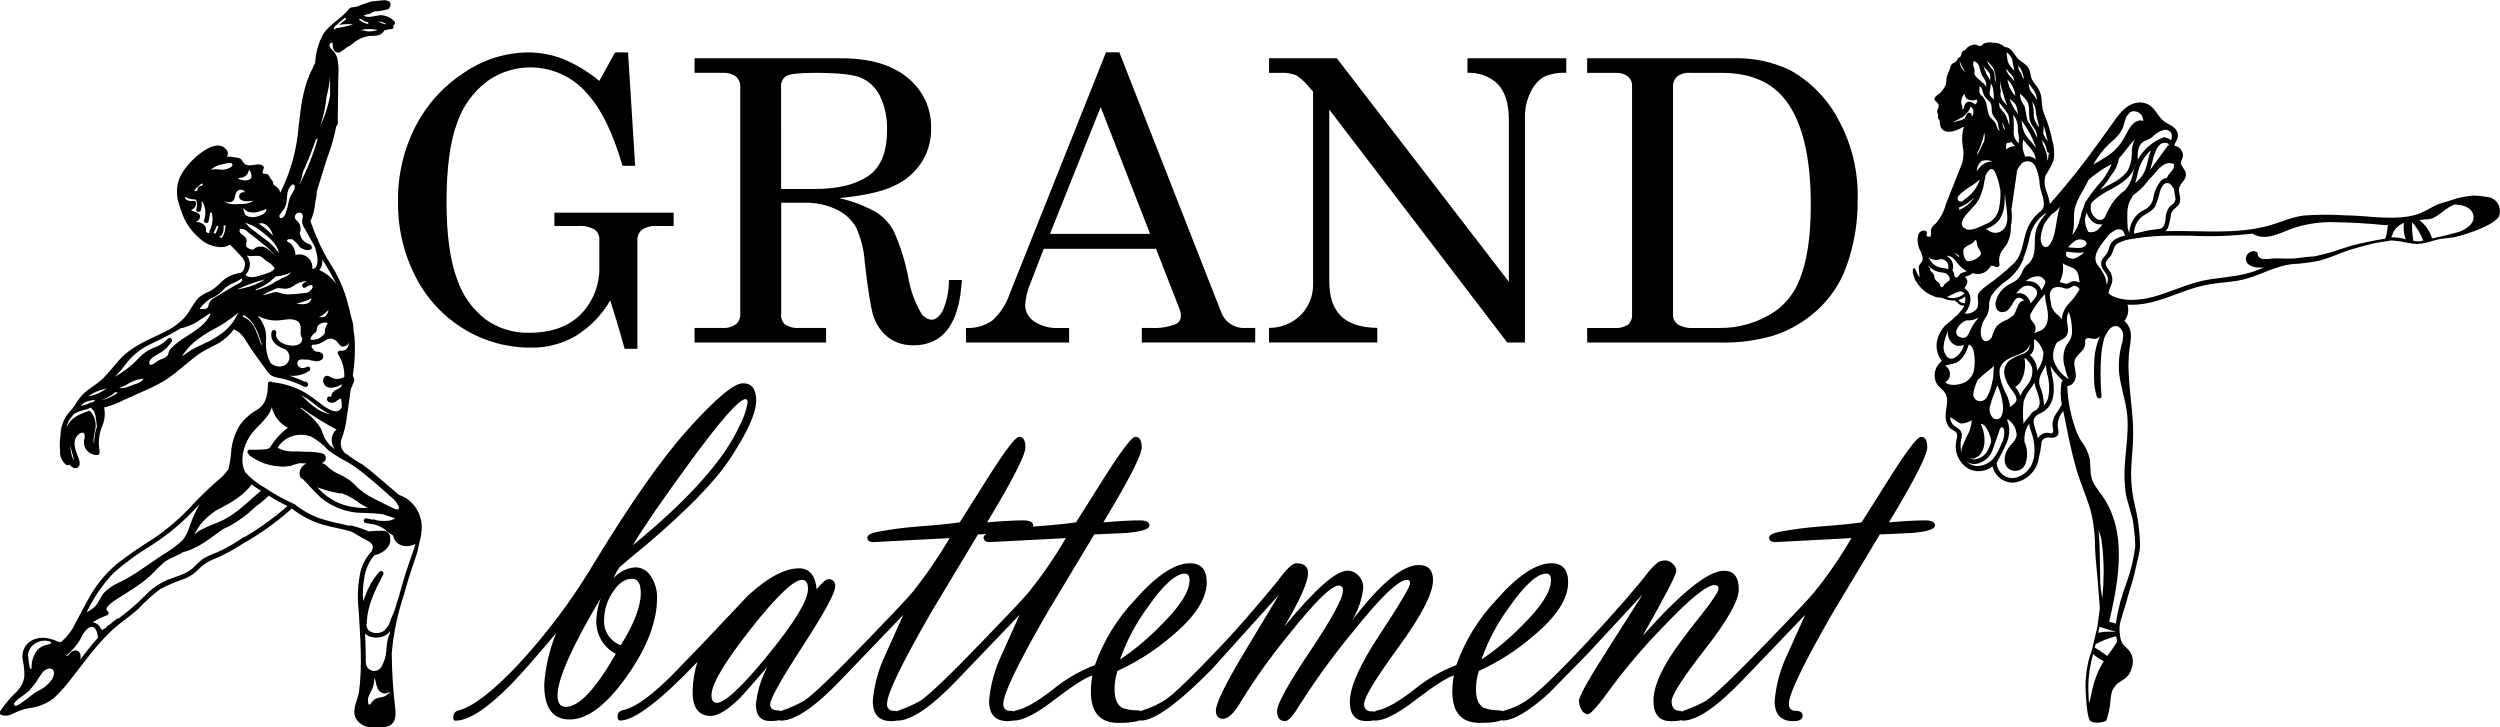
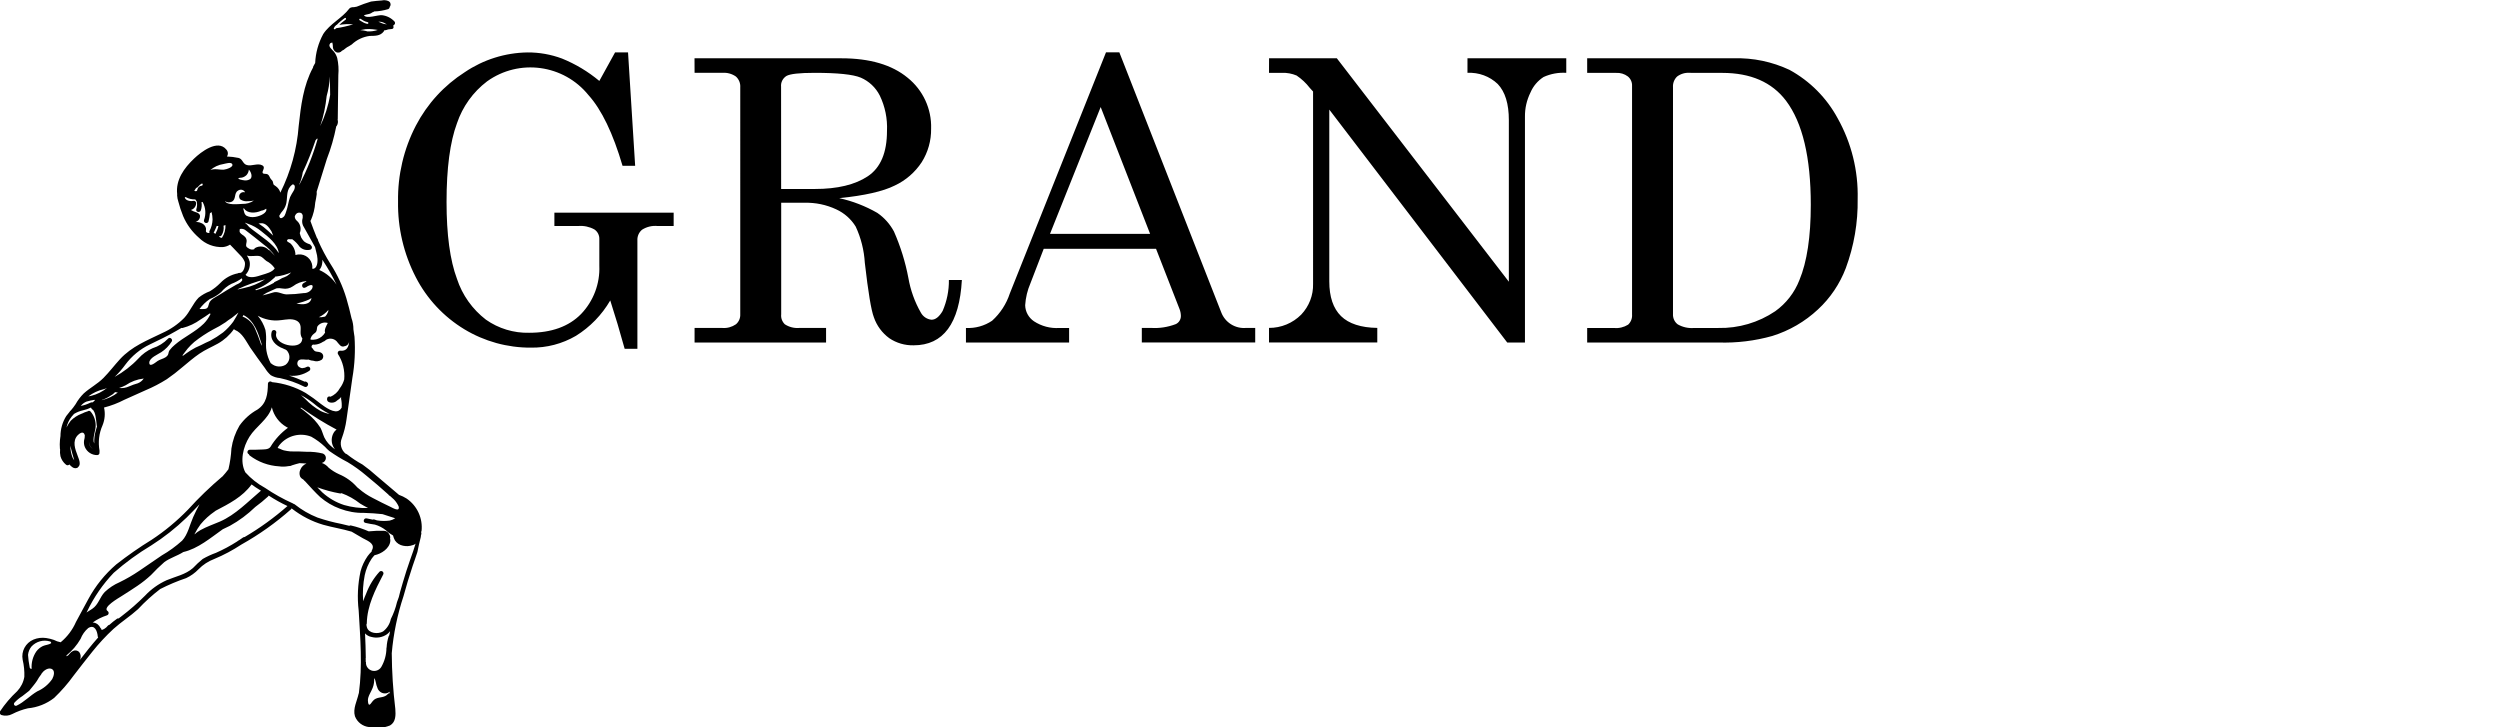
<svg xmlns="http://www.w3.org/2000/svg" id="Слой_1" x="0px" y="0px" viewBox="0 0 400.57 116.56" style="enable-background:new 0 0 400.57 116.56;" xml:space="preserve">
  <path d="M270.77,11.67c-0.73-0.06-1.46,0.15-2.05,0.59c-0.47,0.45-0.71,1.09-0.66,1.75V50.3c-0.04,0.65,0.24,1.29,0.77,1.68 c0.8,0.45,1.71,0.65,2.62,0.57h3.88c3.24,0.07,6.43-0.87,9.11-2.68c1.75-1.25,3.1-2.99,3.88-5c1.21-2.91,1.82-6.93,1.82-12.06 c0-7.59-1.32-13.15-3.97-16.67c-2.26-2.98-5.67-4.46-10.22-4.46L270.77,11.67z M254.31,9.34h23.52c3.07-0.09,6.11,0.55,8.89,1.85 c3.28,1.79,5.97,4.5,7.74,7.79c2.2,3.94,3.3,8.39,3.19,12.9c0.06,3.78-0.59,7.54-1.9,11.08c-0.96,2.52-2.48,4.79-4.46,6.62 c-2.09,1.95-4.58,3.4-7.31,4.25c-2.8,0.79-5.71,1.14-8.62,1.05h-21.05v-2.33h4.3c0.79,0.08,1.58-0.11,2.26-0.53 c0.45-0.42,0.68-1.02,0.63-1.63V13.77c0.03-0.59-0.22-1.15-0.67-1.52c-0.54-0.41-1.21-0.61-1.88-0.57h-4.64L254.31,9.34L254.31,9.34 z M203.34,9.34h10.86l27.56,35.8v-25.9c0-2.61-0.59-4.53-1.78-5.78c-1.3-1.24-3.05-1.88-4.85-1.79V9.34h15.83v2.33 c-1.25-0.08-2.5,0.15-3.64,0.67c-0.93,0.6-1.66,1.46-2.09,2.47c-0.6,1.21-0.91,2.55-0.89,3.9v36.17h-2.84l-28.51-37.32v27.52 c0,2.49,0.63,4.34,1.88,5.57c1.25,1.22,3.19,1.85,5.81,1.89v2.33h-17.35v-2.33c1.94,0.01,3.8-0.76,5.16-2.13 c1.26-1.33,1.95-3.1,1.9-4.93V14.66l-0.53-0.58c-0.59-0.77-1.31-1.44-2.11-1.98c-0.74-0.31-1.54-0.46-2.34-0.43h-2.08L203.34,9.34z M176.36,17.15l-8.12,20.32h16.04L176.36,17.15z M177.21,8.39h2.14l16.32,41.64c0.62,1.65,2.27,2.68,4.03,2.51h1.42v2.33h-18.17 v-2.33h1.45c1.36,0.09,2.72-0.12,4-0.61c0.51-0.24,0.82-0.76,0.81-1.32c-0.01-0.38-0.08-0.75-0.22-1.1l-3.76-9.64h-18l-2.13,5.53 c-0.48,1.11-0.76,2.29-0.84,3.5c0.02,1.04,0.55,2,1.41,2.58c1.21,0.79,2.64,1.17,4.08,1.07h1.55v2.33h-16.53v-2.33 c1.49,0.08,2.96-0.33,4.19-1.16c1.31-1.18,2.29-2.69,2.84-4.37L177.21,8.39z M125.16,30.28h5.4c3.62,0,6.45-0.68,8.49-2.04 c2.05-1.37,3.07-3.79,3.07-7.26c0.09-1.96-0.3-3.91-1.16-5.68c-0.65-1.28-1.72-2.29-3.04-2.86c-1.25-0.52-3.72-0.77-7.4-0.77 c-2.43,0-3.93,0.17-4.51,0.5c-0.59,0.37-0.93,1.04-0.86,1.73L125.16,30.28z M111.28,9.34h23.53c4.56,0,8.1,1.04,10.61,3.11 c2.47,1.98,3.87,5,3.77,8.16c0.03,1.9-0.49,3.76-1.5,5.37c-1.07,1.63-2.57,2.93-4.33,3.75c-1.88,0.94-4.85,1.61-8.89,2.02 c2.14,0.47,4.2,1.27,6.1,2.36c1.12,0.77,2.03,1.79,2.67,2.99c1.05,2.39,1.83,4.89,2.31,7.45c0.34,1.94,1.01,3.82,1.99,5.53 c0.35,0.65,0.99,1.08,1.72,1.15c0.64,0,1.23-0.47,1.78-1.41c0.68-1.57,1.02-3.26,1-4.96h2.08c-0.39,6.98-2.97,10.47-7.73,10.47 c-1.39,0.03-2.75-0.36-3.9-1.14c-1.15-0.84-2.01-2.01-2.47-3.35c-0.43-1.11-0.91-4.02-1.45-8.72c-0.12-2.01-0.61-3.99-1.46-5.81 c-0.74-1.21-1.84-2.18-3.13-2.77c-1.59-0.74-3.33-1.1-5.08-1.05h-3.73v17.87c-0.07,0.59,0.15,1.18,0.58,1.6 c0.67,0.44,1.48,0.65,2.28,0.59h4.33v2.33h-21.07v-2.33h4.46c0.77,0.06,1.53-0.15,2.17-0.59c0.47-0.4,0.72-0.99,0.69-1.6V14.01 c0.05-0.66-0.21-1.31-0.7-1.75c-0.63-0.44-1.39-0.65-2.16-0.59h-4.46L111.28,9.34z M96.03,12.97l2.52-4.57h2.08l1.14,18.17h-2.02 c-1.53-5.21-3.35-8.99-5.45-11.32c-3.98-4.93-11.12-5.9-16.26-2.21c-2.24,1.7-3.92,4.04-4.82,6.71c-1.11,2.99-1.67,7.19-1.67,12.61 c0,5.25,0.56,9.35,1.67,12.32c0.85,2.6,2.47,4.87,4.64,6.54c2.02,1.42,4.45,2.16,6.92,2.1c3.58,0,6.36-1,8.32-3 c1.99-2.07,3.05-4.87,2.93-7.74v-4.25c0.03-0.62-0.27-1.22-0.79-1.57c-0.78-0.43-1.68-0.62-2.57-0.55h-3.84v-2.14h19.11v2.14h-2.6 c-0.87-0.08-1.73,0.13-2.47,0.6c-0.51,0.43-0.78,1.07-0.74,1.73v17.35h-2.04c-0.74-2.69-1.51-5.28-2.31-7.75 c-1.34,2.31-3.23,4.26-5.5,5.67c-2.19,1.28-4.69,1.93-7.22,1.89c-3.76,0.02-7.45-1-10.67-2.95c-3.3-2-5.99-4.88-7.76-8.32 c-1.94-3.75-2.92-7.92-2.85-12.14c-0.07-4.23,0.91-8.42,2.86-12.17c1.82-3.49,4.52-6.44,7.84-8.56c2.97-2.01,6.46-3.11,10.05-3.16 c1.88-0.01,3.75,0.32,5.52,0.98C92.22,10.26,94.23,11.47,96.03,12.97z" />
-   <path d="M296.65,86.22l-12.17,0.64c-0.68,0-1.01-0.24-1.01-0.73c0-0.4,0.55-0.7,1.66-0.92c2.17-0.41,4.36-0.69,6.56-0.86 c3.13-0.23,5.33-0.46,6.59-0.66l4.82-7.64c2.59-4.05,4.15-6.07,4.69-6.06c0.68,0,1.01,0.57,1.01,1.7c0,1.22-2.05,5.22-6.14,12.01 c2.35-0.21,4.3-0.32,5.84-0.32c1.02,0,1.54,0.28,1.54,0.81c0,0.6-1.24,0.99-3.73,1.21l-5.11,0.23l-7.49,12.47 c-4.72,8.19-7.08,13.07-7.08,14.65c-0.08,0.55,0.3,1.06,0.85,1.14c0.08,0.01,0.17,0.01,0.25,0c0.74,0.02,1.1,0.26,1.1,0.76 c0,0.6-0.49,0.9-1.48,0.9c-2,0-3-1.07-3-3.22c0.21-2.53,0.87-5,1.96-7.3l2.93-6.52l-9.99,10.42c-4.16,4.35-7.37,6.53-9.62,6.54 c-0.26,0-0.4-0.2-0.4-0.61c-0.05-0.46,0.24-0.9,0.68-1.04c1.2-0.41,2.37-0.93,3.47-1.56c1.51-1.04,4.86-4.26,10.05-9.65 c3.84-3.96,6.26-6.53,7.26-7.71C292.9,92.14,294.89,89.25,296.65,86.22 M263.2,101.88c6.18-6.95,10.51-10.43,13.01-10.43 c1.6,0,2.39,0.99,2.39,2.99c0,1.76-1.79,4.95-5.38,9.55c-3.59,4.61-5.38,7.4-5.38,8.36c0,0.95,0.39,1.47,1.17,1.54 c0.78,0.08,1.17,0.34,1.17,0.78c0,0.6-0.82,0.89-2.44,0.89c-1.88,0-2.81-1.1-2.81-3.32c0-1.85,0.9-4.2,2.7-7.03 c0.93-1.47,2.6-3.72,5.02-6.77c1.81-2.28,2.71-3.65,2.7-4.12c0-0.38-0.21-0.58-0.61-0.58c-1.28,0-4.06,2.27-8.36,6.81 c-2.85,2.92-5.51,6.02-7.96,9.29c-2.21,3.07-3.54,4.61-4.01,4.61c-0.42-0.04-0.79-0.3-0.98-0.69c-0.28-0.44-0.43-0.95-0.44-1.47 c0-0.69,1.55-3.46,4.65-8.31l5.56-8.74l-8.63,9.32l-6.38,6.51c-3.23,2.92-5.72,4.38-7.45,4.38c-0.29,0-0.44-0.18-0.44-0.55 c0-0.55,0.4-1.02,0.94-1.1c1.06-0.3,2.07-0.76,3-1.34c1.64-0.95,5-4.14,10.05-9.56c4.54-4.89,7.82-8.63,9.81-11.23 c0.47-0.59,1.01-1.12,1.59-1.6c0.36-0.18,0.75-0.28,1.15-0.28c0.44,0.02,0.85,0.21,1.16,0.52c0.37,0.3,0.59,0.75,0.59,1.22 C268.59,92.07,266.79,95.52,263.2,101.88z M237.37,105.67c2.37-1.59,4.56-3.43,6.55-5.48c3.06-3.02,4.59-5.42,4.59-7.2 c0-0.72-0.24-1.08-0.74-1.08c-1.47,0-3.47,1.8-5.98,5.41C239.91,99.86,238.43,102.68,237.37,105.67L237.37,105.67z M232.94,108.22 c-1.13,0.35-3.25,1.72-6.36,4.11c-2.74,2.09-4.82,3.14-6.25,3.13c-0.26,0-0.4-0.2-0.4-0.61c-0.04-0.53,0.35-0.99,0.87-1.04 c1.38-0.29,3.32-1.4,5.81-3.33c2.02-1.66,4.29-2.98,6.73-3.91c1.38-3.89,3.57-7.45,6.41-10.45c3.45-3.91,6.39-5.87,8.81-5.87 c1.81,0,2.7,1.02,2.7,3.06c0,2.66-1.91,5.58-5.72,8.71c-2.59,2.22-5.48,4.06-8.58,5.48c-0.31,0.95-0.47,1.94-0.47,2.93 c0,1.53,0.41,2.52,1.23,2.98c0.74,0.27,1.52,0.41,2.31,0.4c0.82,0.03,1.22,0.31,1.22,0.81c0,0.81-1.39,1.21-4.16,1.21 c-2.93,0-4.4-1.69-4.39-5.06C232.71,109.91,232.79,109.06,232.94,108.22L232.94,108.22z M204.93,95.29l-10.74,11.92 c-5.42,5.5-9.22,8.25-11.4,8.25c-0.26,0-0.4-0.2-0.4-0.61c-0.05-0.46,0.24-0.9,0.68-1.04c1.35-0.4,2.64-1,3.81-1.79 c1.41-0.99,4.37-3.86,8.89-8.65c2.05-2.12,4.99-5.5,8.84-10.13c1.43-2,2.46-2.99,3.09-2.99c1.25,0,1.89,0.53,1.89,1.6 c0,1.37-1.27,4.22-3.8,8.54c4.89-5.97,8.27-8.96,10.14-8.95c0.66,0.01,1.28,0.29,1.73,0.78c0.52,0.53,0.8,1.25,0.77,1.99 c-0.21,1.86-0.83,3.65-1.82,5.24c4.54-5.94,8.12-8.92,10.73-8.92c1.51,0,2.27,0.81,2.27,2.43c0,2.11-1.84,5.68-5.52,10.72 c-3.68,5.04-5.52,8.08-5.52,9.09c-0.08,0.58,0.32,1.12,0.9,1.2c0.09,0.01,0.18,0.01,0.27,0c0.78,0.02,1.17,0.24,1.17,0.7 c0,0.58-0.66,0.87-1.97,0.87c-1.77,0-2.66-1.04-2.66-3.1c0-2.35,1.61-5.96,4.83-10.83s4.83-7.6,4.83-8.17 c0-0.35-0.17-0.53-0.51-0.53c-1.35,0-4.29,2.84-8.82,8.52c-2.99,3.63-5.76,7.44-8.29,11.41c-1.08,1.8-1.88,2.7-2.39,2.7 c-0.87,0-1.31-0.53-1.31-1.62c0-1.12,1.76-4.29,5.28-9.56c3.52-5.26,5.28-8.5,5.28-9.73c0-0.53-0.23-0.81-0.68-0.81 c-1.16,0-3.82,2.61-7.98,7.84c-2.75,3.34-5.28,6.86-7.56,10.54c-1.14,1.99-2.14,2.98-2.99,2.98c-0.77,0-1.15-0.46-1.15-1.36 c0-1.13,1.56-4.31,4.68-9.5L204.93,95.29z M179.46,105.67c2.37-1.59,4.56-3.43,6.55-5.48c3.06-3.02,4.59-5.42,4.59-7.2 c0-0.72-0.24-1.08-0.74-1.08c-1.47,0-3.47,1.8-5.98,5.41C182,99.87,180.51,102.68,179.46,105.67L179.46,105.67z M175.03,108.22 c-1.13,0.35-3.25,1.72-6.36,4.11c-2.74,2.09-4.82,3.14-6.25,3.13c-0.26,0-0.4-0.2-0.4-0.61c-0.04-0.53,0.35-0.99,0.87-1.04 c1.38-0.29,3.32-1.4,5.81-3.33c2.02-1.66,4.29-2.98,6.73-3.91c1.38-3.89,3.57-7.45,6.41-10.45c3.45-3.91,6.39-5.87,8.81-5.87 c1.81,0,2.7,1.02,2.7,3.06c0,2.66-1.91,5.58-5.72,8.71c-2.59,2.22-5.48,4.06-8.58,5.48c-0.31,0.95-0.47,1.94-0.47,2.93 c0,1.53,0.41,2.52,1.23,2.98c0.74,0.27,1.52,0.41,2.31,0.4c0.82,0.03,1.22,0.31,1.22,0.81c0,0.81-1.39,1.21-4.16,1.21 c-2.93,0-4.4-1.69-4.39-5.06C174.79,109.91,174.88,109.06,175.03,108.22L175.03,108.22z M170.78,86.22l-12.17,0.64 c-0.68,0-1.01-0.24-1.01-0.73c0-0.4,0.55-0.7,1.66-0.92c2.17-0.41,4.36-0.69,6.56-0.86c3.13-0.23,5.33-0.46,6.59-0.66l4.82-7.64 c2.59-4.05,4.15-6.07,4.69-6.06c0.68,0,1.01,0.57,1.01,1.7c0,1.22-2.05,5.22-6.14,12.01c2.35-0.21,4.3-0.32,5.84-0.32 c1.02,0,1.54,0.28,1.54,0.81c0,0.6-1.24,0.99-3.73,1.21l-5.11,0.23l-7.49,12.47c-4.72,8.19-7.08,13.07-7.08,14.65 c-0.08,0.55,0.3,1.06,0.85,1.14c0.08,0.01,0.17,0.01,0.25,0c0.74,0.02,1.1,0.26,1.1,0.76c0,0.6-0.49,0.9-1.48,0.9 c-2,0-3-1.07-3-3.22c0.21-2.53,0.87-5,1.96-7.3l2.93-6.52l-9.99,10.42c-4.16,4.35-7.37,6.53-9.62,6.54c-0.26,0-0.4-0.2-0.4-0.61 c-0.05-0.46,0.24-0.9,0.68-1.04c1.2-0.41,2.37-0.93,3.47-1.56c1.51-1.04,4.86-4.26,10.05-9.65c3.84-3.96,6.26-6.53,7.26-7.71 C167.03,92.14,169.02,89.25,170.78,86.22L170.78,86.22z M152.15,86.22l-12.17,0.64c-0.68,0-1.01-0.24-1.01-0.73 c0-0.4,0.55-0.7,1.66-0.92c2.17-0.41,4.36-0.69,6.56-0.86c3.13-0.23,5.33-0.46,6.59-0.66l4.82-7.64c2.59-4.05,4.15-6.07,4.69-6.06 c0.68,0,1.01,0.57,1.01,1.7c0,1.22-2.05,5.22-6.14,12.01c2.35-0.21,4.3-0.32,5.84-0.32c1.02,0,1.54,0.28,1.54,0.81 c0,0.6-1.24,0.99-3.73,1.21l-5.11,0.23l-7.49,12.47c-4.72,8.19-7.08,13.07-7.08,14.65c-0.08,0.55,0.3,1.06,0.85,1.14 c0.08,0.01,0.17,0.01,0.25,0c0.74,0.02,1.1,0.26,1.1,0.76c0,0.6-0.49,0.9-1.48,0.9c-2,0-3-1.07-3-3.22c0.21-2.53,0.87-5,1.96-7.3 l2.93-6.52l-9.99,10.42c-4.16,4.35-7.37,6.53-9.62,6.54c-0.26,0-0.4-0.2-0.4-0.61c-0.05-0.46,0.24-0.9,0.68-1.04 c1.2-0.41,2.37-0.93,3.47-1.56c1.51-1.04,4.86-4.26,10.05-9.65c3.84-3.96,6.26-6.53,7.26-7.71 C148.4,92.14,150.38,89.25,152.15,86.22L152.15,86.22z M128.49,92.91c-1.33,0-4.08,2.64-8.24,7.91c-4.16,5.29-6.25,8.81-6.25,10.57 c0,0.81,0.29,1.22,0.87,1.22c1.29,0,4.04-2.59,8.26-7.76c4.22-5.18,6.33-8.67,6.33-10.46C129.47,93.4,129.15,92.91,128.49,92.91 L128.49,92.91z M111.74,106.06c-5.98,6.26-10.11,9.4-12.38,9.39c-0.26,0-0.4-0.2-0.4-0.61c-0.05-0.51,0.3-0.96,0.81-1.04 c2.12-0.44,5.03-2.61,8.75-6.48l4.35-4.51l6.97-7.38c3.19-2.92,5.91-4.37,8.18-4.37c1.68,0,2.62,1.12,2.83,3.36 c0.89-1.08,1.51-1.62,1.84-1.62c0.55-0.07,1.06,0.32,1.13,0.87c0.01,0.1,0.01,0.19,0,0.29c0,1.05-1.74,4.25-5.21,9.58 c-3.47,5.35-5.21,8.45-5.21,9.33c0,0.61,0.39,0.93,1.17,0.96s1.17,0.29,1.17,0.78c0,0.61-0.77,0.92-2.32,0.92 c-1.53,0-2.3-0.89-2.3-2.64c0.2-2.1,0.82-4.13,1.82-5.99l-4.18,4.74c-2.05,2.05-3.68,3.07-4.89,3.07c-1.93,0-2.9-1.3-2.9-3.91 C111,109.2,111.26,107.6,111.74,106.06L111.74,106.06z M98.67,104.77c-2.02-1.06-3.24-3.19-3.12-5.47c0.05-1.19,0.29-2.36,0.71-3.47 c-4.61,7.76-6.92,12.95-6.93,15.58c0,1.24,0.44,1.85,1.32,1.85C92.76,113.26,95.43,110.43,98.67,104.77L98.67,104.77z M99.46,103.38 c2.14-3.41,3.21-6.2,3.21-8.36c0-1.53-0.47-2.29-1.43-2.29c-1.1,0-2.13,0.72-3.05,2.14c-0.89,1.29-1.37,2.81-1.39,4.37 C96.65,101.06,97.74,102.75,99.46,103.38L99.46,103.38z M119.79,64.48c0-0.35-0.11-0.53-0.33-0.53c-1.04,0-4.1,3.49-9.19,10.48 c-4.13,5.64-7.09,9.95-8.89,12.94c8.89-7.26,14.6-13.63,17.11-19.13C119.12,67.07,119.56,65.8,119.79,64.48L119.79,64.48z M98.35,92.61c0.89-1.01,2.13-1.62,3.47-1.71c1.02,0.02,1.95,0.56,2.47,1.44c0.68,1.02,1.02,2.23,0.99,3.45 c0,3.82-1.61,8-4.82,12.54c-3.27,4.63-6.33,6.95-9.18,6.95c-2.73,0-4.09-1.87-4.08-5.61c0.19-2.83,0.84-5.61,1.92-8.23 c-3.49,4.14-5.94,6.91-7.35,8.33c-3.76,3.8-6.69,5.7-8.78,5.7c-0.26,0-0.39-0.18-0.36-0.56c-0.03-0.53,0.35-1,0.87-1.08 c2.29-0.63,5.39-2.99,9.3-7.1c4.71-5.05,8.86-10.58,12.39-16.51c5.88-9.69,10.92-16.86,15.12-21.52c4.38-4.86,7.29-7.29,8.73-7.29 c1.42,0,2.12,0.92,2.12,2.76c0,2.03-1.43,5.18-4.28,9.47c-2.43,3.64-6.93,8.23-13.49,13.79c-0.92,0.72-2.25,1.83-4.02,3.36 C98.93,91.32,98.58,91.94,98.35,92.61z" />
-   <path d="M398.99,31.64c-0.91-0.17-1.82-0.28-2.74-0.31c-0.69,0.07-1.38,0.18-2.06,0.32c-0.51,0.11-1.87,0.56-1.99,0.6 s-1.32,0.38-1.75,0.56c-0.45,0.19-1.28,0.69-1.71,0.91c-0.23,0.12-0.71,0.34-0.95,0.44c-0.22,0.09-0.7,0.24-0.97,0.32 c-0.21,0.06-0.7,0.14-0.92,0.2c-3.46,0.54-6.68-0.15-10.23-0.18c-2.2-0.14-4.41-0.13-6.61,0.04c-2.05,0.28-3.93,1.2-5.92,1.71 c-4.12,1.06-8.42,0.84-12.63,0.78c-1.19-0.02-2.37-0.02-3.56,0.01c0.18-0.16,0.32-0.35,0.43-0.56c0.23-0.74,0.4-1.5,0.49-2.26 c0.27-0.83,1.27-1.05,1.43-1.95c0.04-0.42,0-0.84-0.11-1.25c0-0.02,0-0.03,0-0.05c-0.02-0.12-0.03-0.24-0.06-0.36 c-0.01-0.12-0.01-0.23,0.01-0.35c0.02-0.08,0.04-0.17,0.06-0.26c0.03-0.08,0.06-0.16,0.1-0.24c0.32-0.57,0.88-1,0.94-1.69 c0.05-0.71-0.47-1.1-0.75-1.69c-0.22-0.47,0.21-0.83,0.27-1.3c0.04-0.31-0.02-0.62-0.17-0.9c-0.24-0.46-0.69-0.77-1.21-0.84 c0.11-0.36,0.26-0.71,0.46-1.03c0.16-0.36,0.17-0.77,0.03-1.13c-0.38-1-1.46-1.2-2.22-1.82c-0.71-0.58-1.1-1.46-1.75-2.1 c-0.6-0.61-1.44-0.92-2.29-0.83c-2.14,0.21-3.37,2.28-4.5,3.86c-1.56,2.18-3.12,4.36-4.77,6.48c-1.57,2.02-3.21,3.99-4.9,5.91 c-0.1-0.66-0.27-1.3-0.51-1.92c0-0.01-0.01-0.01-0.01-0.02c0-0.04-0.01-0.08-0.03-0.12c-0.28-0.72-0.36-1.5-0.22-2.26 c0.04-0.12,0.08-0.23,0.14-0.34c0.51-0.76,0.93-1.57,1.25-2.43c0.15-1.02,0.08-2.05-0.22-3.04c-0.22-1.16-0.54-2.29-0.96-3.4 c-0.22-0.51-0.41-1.02-0.57-1.55c-0.12-0.62-0.19-1.25-0.2-1.88c-0.11-0.82-0.46-1.58-1.01-2.19c-0.23-0.29-0.43-0.6-0.58-0.94 c-0.06-0.08-0.09-0.17-0.09-0.27l0,0c-0.01-0.04-0.02-0.07-0.03-0.11c-0.05-0.43-0.16-0.85-0.34-1.25c-0.45-0.8-1.41-1.09-1.96-1.81 c-0.01-0.1-0.07-0.18-0.16-0.23c-0.44-0.67-0.88-1.36-1.74-1.4c-0.5-0.46-1.16-0.7-1.84-0.67c-0.49-0.11-1.01-0.07-1.48,0.11 c-0.24,0.14-0.33,0.4-0.66,0.41c-0.26,0-0.52-0.24-0.81-0.24c-0.39,0.05-0.77,0.18-1.09,0.4c-0.14,0.09-0.18,0.25-0.3,0.36 c-0.16,0.15-0.38,0.2-0.54,0.35V8.23c-0.02,0.02-0.05,0.04-0.07,0.07c-0.1,0.16-0.16,0.34-0.18,0.53c-0.11,0.36-0.2,0.26-0.45,0.45 c-0.18,0.14-0.18,0.33-0.3,0.49c-0.19,0.25-0.49,0.28-0.71,0.48c-0.12,0.11-0.2,0.26-0.23,0.42c-0.14,0.46-0.31,0.91-0.52,1.34 c-0.24,0.56-0.06,1.25-0.35,1.78c-0.24,0.46-0.56,0.88-0.95,1.22c-0.43,0.31-1.08,0.73-0.61,1.19c0.16,0.16,0.57,0.32,0.52,0.87 c-0.02,0.21-0.25,0.55-0.25,0.77c0.01,0.22,0.09,0.28,0.15,0.48c0.05,0.2-0.07,0.4,0.02,0.64c0.04,0.12,0.16,0.19,0.2,0.28 c0.06,0.25,0.09,0.5,0.1,0.75c0.37,1.77,2.46,1.11,3.71,0.34c0.03,0.03,0.05,0.05,0.09,0.07c-0.25,0.85-0.33,1.74-0.21,2.62 c0.03,0.27,0.07,0.54,0.1,0.81l0,0c0.11,0.69,0.08,1.4-0.1,2.08c-0.02,0.05-0.02,0.1-0.02,0.16l-2.63,6.62 c-0.29,1.16-0.86,2.24-1.65,3.13c-0.08,0.07-0.16,0.13-0.23,0.2c-0.23,0.19-0.41,0.44-0.5,0.73c-0.03,0.17-0.04,0.35-0.03,0.52 c0.04,0.22,0.01,0.45-0.07,0.66c-0.56,0.03-0.75-0.14-0.57-0.49c0.05-0.2-0.06-0.41-0.26-0.46c-0.31-0.09-0.63,0-0.86,0.22 c-0.58,0.58-0.39,2.1-0.02,2.81v0.01l0.02,0.03l0.01,0.01c0.05,0.08,0.09,0.16,0.12,0.25c0.03,0.05,0.05,0.11,0.06,0.17 c0.13,0.24,0.21,0.51,0.24,0.78c0.04,0.23,0.01,0.46-0.09,0.66c-0.1,0.14-0.2,0.27-0.32,0.39c-0.3,0.41-0.18,0.72-0.15,1.17 c0.01,0.08,0.01,0.17,0.02,0.25c0.02,0.19,0.04,0.37,0.06,0.56c0,0.05,0.01,0.09,0.01,0.13c-0.24-0.28-0.42-0.61-0.54-0.96 c-0.02-0.06-0.05-0.1-0.1-0.13c-0.01-0.06-0.02-0.12-0.03-0.18c-0.05-0.28-0.48-0.16-0.43,0.12c0.01,0.06,0.02,0.12,0.04,0.18 c-0.05,0.05-0.07,0.13-0.05,0.2c0.07,0.3,0.16,0.59,0.28,0.87c0.03,0.11,0.05,0.23,0.08,0.34c0.01,0.08,0.08,0.15,0.16,0.16 c0.58,1.05,1.5,1.88,2.61,2.34c0.03,0.01,0.07,0.02,0.11,0.01c0.06,0.05,0.13,0.09,0.19,0.13c0.03,0.02,0.06,0.03,0.09,0.04 c0.36,0.11,0.72,0.16,1.1,0.17c0.02,0,0.03,0,0.05,0c0.66,0.33,1.39,0.48,2.13,0.44l0,0c0,0.05,0.03,0.1,0.06,0.14 c0.05,0.05,0.11,0.08,0.18,0.08h0.01c0.01,0.01,0.03,0.02,0.04,0.03l0.02,0.02c0.01,0.01,0.03,0.02,0.04,0.03 c0.07,0.09,0.16,0.18,0.24,0.26c0.2,0.15,0.43,0.24,0.68,0.26c0.06,0.01,0.13,0.02,0.19,0.03c-0.06,0.12-0.13,0.25-0.2,0.36 c-0.37,0.54-0.8,1.03-1.31,1.46c-0.49,0.5-1.06,0.9-1.58,1.36c-0.5,0.55-0.88,1.2-1.13,1.9c-0.45,1.28-0.21,2.7,0.62,3.77 c-1.02,0.77-1.41,2.11-0.97,3.31c0.34,0.89,1.34,1.27,1.67,2.15c0.38,1.01-0.05,2.11-0.08,3.13c-0.06,0.74,0.15,1.48,0.6,2.07 c0.29,0.33,0.73,0.42,1.02,0.71c0.44,0.45,0.08,1.21,0.02,1.77c-0.21,1.62,0.55,3.22,1.95,4.08c1.26,0.68,2.81,0.54,3.93-0.35 c0.34,1.58,1.77,2.68,3.39,2.61c2.11-0.28,3.76-1.94,4.03-4.04c0.17-0.63,0.29-1.28,0.36-1.93c0.02-0.05,0.03-0.11,0.03-0.17 c-0.03-0.82,0.61-1.16,1.35-1.08c0.28,0.05,0.58,0.04,0.85-0.05c0.68-0.28,0.6-0.9,0.45-1.49c-0.12-0.99,0.2-1.97,0.86-2.71 c0.14,0.68,0.29,1.35,0.41,2.01c0.47,2.41,0.98,4.81,1.65,7.17c0.65,2.28,1.64,4.44,2.31,6.71c0.5,1.97,0.74,4,0.72,6.04l0,0 c0.05,1.36,0.34,4.29,0.42,5.12c0.11,1.14,0.35,4.58,0.35,4.58l-0.39,2.93c0,0-0.46,1.97-0.6,2.56c-0.11,0.6-0.27,1.19-0.46,1.76 c-0.03,0.03-0.04,0.07-0.05,0.11c-0.01,0.02-0.01,0.04-0.01,0.06c-0.08,0.2-0.14,0.38-0.18,0.5c-0.15,0.48-0.42,1.96-0.42,1.96 s-0.21,1.87-0.19,2.5c0.05,1.45,0.19,4.96,0.74,5.6c0.42,0.49,2.06,0.37,2.59,0c0.39-1.13,0.63-2.3,0.7-3.5 c0.04-0.48,0.14-0.95,0.3-1.4c0.19-0.34,0.42-0.66,0.69-0.94c0.51-0.47,1.57-0.89,2.01-1.69c1.33-2.44-0.09-3.77-0.28-3.96 c-0.12-0.13-0.64-0.63-0.64-0.63c-0.06-0.07-0.12-0.14-0.17-0.21c-0.15-0.29-0.27-0.6-0.35-0.92c-0.04-0.21-0.07-0.42-0.08-0.64 c-0.06-0.39-0.07-0.78-0.04-1.17c0.06-0.56,0.18-1.1,0.38-1.62c0.1-0.4,0.22-0.79,0.35-1.18c0.22-0.66,0.41-1.32,0.58-1.99 c0.07-0.27,0.14-0.54,0.23-0.8v-0.01c0.14-0.53,0.51-1.58,0.65-2.11c0.17-0.62,0.43-1.87,0.58-2.5c0.11-0.47,0.35-1.41,0.42-1.88 c0.03-0.18,0.06-0.42,0.08-0.69l0.01-0.01c-0.02-1.44-0.14-2.88-0.36-4.3c0-0.04,0-0.08-0.02-0.12l-0.01-0.04 c-0.1-0.59-0.21-1.18-0.35-1.77c-0.47-1.81-0.7-3.67-0.7-5.54c0.03-1.74,0.23-3.47,0.31-5.21c0.17-3.67-0.55-7.28-0.7-10.94 c-0.05-0.95-0.03-1.91,0.03-2.86c0.08-1,0.33-2,0.33-3.01c0.03-0.89-0.33-1.75-0.99-2.34c0-0.03-0.01-0.06-0.03-0.09 c0.56-0.74,0.74-1.7,0.47-2.59c0.2,0.01,0.4,0.02,0.58,0.02c2.9,0.05,5.6-1.1,8.27-2.07c1.41-0.54,2.87-0.95,4.36-1.22 c1.49-0.24,3-0.32,4.48-0.57c2.18-0.36,4.15-1.4,6.23-2.08h0.03c0.06-0.02,0.12-0.04,0.18-0.06s0.12-0.04,0.18-0.06l0.05-0.02 l0.01-0.01c0.66-0.2,1.33-0.34,2.02-0.42c1.44-0.07,2.87-0.25,4.27-0.54c2.26-0.6,3.52-1.3,4.99-1.75c1.53-0.47,2.2-0.63,3.75-1.02 c0.5-0.13,2.26-0.38,2.86-0.48c0.93,0.06,1.86,0.19,2.77,0.4c0.45,0.09,0.9,0.15,1.36,0.17c0.54-0.03,1.07-0.11,1.59-0.24 c0.48-0.13,1.42-0.42,1.9-0.52c0.62-0.12,1.87-0.22,2.49-0.33c0.46-0.08,5.71-1.45,7.1-3.22c0.54-1.14,0.05-2.5-1.09-3.04 C399.16,31.71,399.07,31.67,398.99,31.64 M348.53,31.53c0.13,0.5-0.09,1.02-0.53,1.28c-0.17,0.13-0.33,0.27-0.46,0.43 c-0.33,0.48-0.52,1.04-0.53,1.63c-0.07,0.62-0.17,1.71-0.96,1.78c-0.04,0.02-0.09,0.03-0.14,0.03c-0.04,0.01-0.07,0.02-0.11,0.02 h-0.01h-0.01c-0.55,0.1-1.1,0.12-1.65,0.24c-0.7,0.15-1.39,0.31-2.09,0.47c-0.04,0.01-0.07,0.02-0.11,0.04v-0.01 c0-1.16,0.57-2.25,1.53-2.91c0.71-0.47,1.42-0.71,1.86-1.49c0.32-0.72,0.57-1.46,0.73-2.23c0.1-0.42,0.29-0.81,0.56-1.15 c0.25-0.34,0.71-0.43,1.07-0.21c0.18,0.11,0.36,0.47,0.52,0.64c0.02,0.02,0.04,0.04,0.07,0.06c0.04,0.12,0.07,0.24,0.1,0.37 C348.4,30.85,348.46,31.19,348.53,31.53L348.53,31.53z M347.29,28.29c-0.04,0.06-0.06,0.14-0.05,0.21 c-0.36,0.03-0.69,0.18-0.95,0.42c-0.68,0.79-1.12,1.76-1.26,2.79c-0.11,0.59-0.41,1.12-0.85,1.53c-0.48,0.37-1.06,0.56-1.53,0.96 c-0.88,0.78-1.41,1.88-1.46,3.05c-0.02-0.02-0.04-0.03-0.07-0.05c-0.08-0.23-0.15-0.46-0.21-0.69c-0.02-0.27-0.02-0.55-0.03-0.72 c-0.03-0.52-0.03-1.04-0.02-1.56c-0.01-0.58,0.09-1.16,0.27-1.71c0.19-0.42,0.41-0.84,0.66-1.23c0.34-0.26,0.68-0.52,1-0.8 c0.54-0.49,1.03-1.04,1.46-1.64c0.49-0.47,0.95-0.98,1.36-1.52c0.37-0.41,0.8-0.77,1.28-1.05c0.44-0.18,0.94-0.2,1.39-0.03 C348.59,27.04,347.68,27.6,347.29,28.29z M336.67,42.43c0.11,0.86,1.04,1.4,1.08,2.25c0,0.32-0.06,0.64-0.19,0.94 c-0.04-0.37-0.11-0.73-0.21-1.09c-0.31-0.77-0.75-1.49-1.29-2.11c-0.67-0.99-0.16-2.12,0.45-2.99c0.46-0.66,0.96-1.29,1.46-1.92 c0.24-0.18,0.49-0.35,0.75-0.5c0.28-0.23,0.65-0.32,1-0.25c0.27,0.05,0.5,0.24,0.59,0.5c0.04,0.17,0.12,0.34,0.22,0.48 c-0.57,0.11-1.11,0.31-1.61,0.6c-0.31,0.19-0.57,0.45-0.75,0.77c-0.24,0.42-0.24,0.94-0.5,1.35 C337.26,41.14,336.56,41.53,336.67,42.43L336.67,42.43z M334.6,37.14c-0.33-0.58-0.51-1.23-0.52-1.89c0-0.04-0.01-0.08-0.03-0.11 c0.03-0.16,0.07-0.31,0.11-0.47c0.05-0.22,0.11-0.43,0.18-0.64c0.12,0.43,0.33,0.82,0.63,1.15c0.43,0.58,1.16,0.88,1.88,0.76l0,0 c-0.2,0.34-0.45,0.64-0.75,0.89C335.67,37.18,335.11,37.3,334.6,37.14L334.6,37.14z M340.47,30.5c-0.66,0.47-1.25,1.03-1.75,1.66 c-0.31,0.4-0.57,0.84-0.79,1.3c-0.27,0.44-0.5,0.89-0.69,1.36c-0.02,0.02-0.04,0.04-0.06,0.06c-0.69,0.9-1.69-0.03-2.02-0.74 c-0.23-0.49-0.25-1.05-0.08-1.56c0.15-0.2,0.32-0.39,0.51-0.55c0.78-0.65,1.64-1.2,2.55-1.65c1.71-0.94,3.57-2.01,4-4.06 c0.01,0.01,0.03,0.01,0.04,0.01c-0.22,0.59-0.39,1.19-0.51,1.81C341.48,29.01,341.06,29.82,340.47,30.5L340.47,30.5z M336.47,30.46 c0.41-0.47,0.82-0.93,1.18-1.44c0.2-0.28,0.39-0.57,0.56-0.87c0.69-0.79,1.14-1.76,1.32-2.8c0.93-0.94,1.57-2.13,2.55-3.01 c-0.1,0.17-0.19,0.35-0.25,0.53c-0.15,0.47-0.24,0.96-0.26,1.45c0.05,1.03-0.17,2.06-0.64,2.99c-0.92,1.43-2.7,2.11-4.11,2.93 C336.71,30.31,336.59,30.38,336.47,30.46L336.47,30.46z M343.79,27.06c-0.32,0.9-0.9,1.68-1.67,2.25c0.31-0.84,0.38-1.75,0.7-2.6 c0.39-1.01,1.01-1.91,1.82-2.63C344.26,25.05,344.12,26.08,343.79,27.06L343.79,27.06z M344.83,26.11c0.14-0.75,0.38-1.48,0.7-2.18 c0.15-0.31,0.36-0.58,0.61-0.81c0.36-0.29,1.33-0.4,1.38,0.18c-0.11,0.01-0.21,0.07-0.27,0.16l-2.53,3.49 c-0.07,0.1-0.15,0.2-0.22,0.3C344.62,26.88,344.73,26.5,344.83,26.11L344.83,26.11z M345.1,21.72c0.49-0.46,1.09-0.79,1.75-0.94 c0.05,0.02,0.1,0.02,0.15,0.02c0.34,0.02,0.66,0.18,0.87,0.45c0.18,0.39,0.17,0.85-0.03,1.23c-0.22-0.21-0.5-0.35-0.8-0.39h-0.02 c-0.09-0.11-0.23-0.14-0.36-0.08c-1.71,0.64-3.14,1.85-4.05,3.44c-0.03,0.05-0.06,0.11-0.08,0.16l-0.01-0.01 c-0.01-0.27-0.01-0.55,0.01-0.82c-0.01-0.39,0.05-0.77,0.17-1.14c0.22-0.6,0.73-1.06,1.36-1.21 C344.44,22.27,344.8,22.03,345.1,21.72L345.1,21.72z M338.32,22.71c0.74-0.56,1.34-1.27,1.76-2.09c0.36-0.82,0.35-1.86,1.09-2.47 c0.05-0.04,0.09-0.1,0.11-0.16c0.33-0.18,0.71-0.22,1.07-0.1c0.65,0.2,1.08,0.82,1.05,1.5c0,0.01,0,0.02,0,0.03 c-0.06-0.06-0.14-0.1-0.23-0.11c-1.37-0.14-2.08,1.39-2.62,2.39c-0.64,1.31-1.61,2.43-2.8,3.25c-0.75,0.5-1.55,0.93-2.33,1.41 C336.17,24.98,337.15,23.75,338.32,22.71L338.32,22.71z M332.41,33.56c0.34-1.73,1.54-3.12,2.21-4.73c0.75-0.65,1.54-1.25,2.38-1.78 c0.44-0.27,0.9-0.5,1.35-0.76c-0.21,0.49-0.46,0.97-0.73,1.43c-0.02,0.02-0.04,0.05-0.06,0.07c-0.05,0.05-0.08,0.12-0.1,0.19 c-0.18,0.3-0.38,0.59-0.59,0.87c-0.94,1.03-1.8,2.14-2.57,3.3v0.01c-0.01,0.01-0.02,0.02-0.03,0.03l-0.02,0.02 c-0.04,0.04-0.07,0.09-0.09,0.14c-0.01,0.01-0.01,0.02-0.02,0.03l-0.02,0.03c-0.01,0.02-0.02,0.05-0.03,0.08 c-0.03,0.04-0.05,0.08-0.06,0.12l-0.02,0.06C334,32.69,334,32.7,334,32.72l-0.01,0.07c-0.01,0.03-0.01,0.05-0.02,0.08v0.01 c-0.02,0.04-0.03,0.07-0.04,0.12c-0.01,0.03-0.02,0.06-0.03,0.1c-0.1,0.2-0.19,0.41-0.27,0.63c-0.12,0.37-0.21,0.75-0.29,1.13 c-0.04,0.05-0.06,0.1-0.07,0.16c-0.16,0.93-0.56,1.8-1.17,2.52c-0.03,0.02-0.06,0.03-0.08,0.05 C332.5,36.36,332.16,34.79,332.41,33.56L332.41,33.56z M332.24,38.78c0.51-0.5,1.3-0.57,1.88-0.16c0.12,0.11,0.2,0.26,0.23,0.42 c-0.35,0.76-1.14,0.74-1.91,0.67c-0.34-0.03-0.71-0.04-1.07-0.08C331.61,39.31,331.91,39.02,332.24,38.78L332.24,38.78z M331.08,40.32c0.1,0.01,0.2,0.02,0.31,0.03c0.62,0.09,1.24,0.15,1.87,0.16c0.25-0.01,0.49-0.06,0.72-0.15 c-0.37,0.41-0.82,0.73-1.33,0.95c-0.17,0.07-0.34,0.12-0.52,0.15c-0.27-0.02-0.54-0.09-0.78-0.2 C330.92,41.02,331.05,40.67,331.08,40.32L331.08,40.32z M330.75,42.34c0.59,0.35,1.31,0.42,1.82,0.92c0.55,0.54,0.5,1.32,0.65,2.03 c-0.15-0.09-0.32-0.16-0.49-0.2c-0.26-0.06-0.53-0.05-0.78,0.02c-0.32,0.09-0.58,0.4-0.94,0.36c-0.29-0.03-0.57-0.21-0.88-0.24 c-0.04,0-0.08-0.01-0.12-0.01c0.49-0.95,0.66-2.02,0.5-3.07C330.57,42.22,330.66,42.29,330.75,42.34L330.75,42.34z M333.2,46.36 c-0.48,0.85-1.07,1.64-1.76,2.33c-0.57,0.61-0.94,1.39-1.05,2.23c0,0.08,0,0.15,0,0.23c-0.31-0.36-0.65-0.69-1.02-0.99 c-0.27-0.29-0.49-0.62-0.65-0.99c-0.04-0.24-0.09-0.48-0.13-0.72c-0.09-0.38-0.14-0.77-0.15-1.17c-0.02-0.43,0.18-0.85,0.53-1.1 c0.21-0.11,0.45-0.18,0.68-0.2c0.43,0.01,0.86,0.09,1.26,0.25c0.26,0.06,0.53,0.02,0.76-0.11c0.36-0.17,0.49-0.42,0.96-0.28 C332.89,45.93,333.09,46.12,333.2,46.36L333.2,46.36z M328.78,34.29l0.01-0.01c0.51-0.3,0.96-0.71,1.3-1.2 c-0.03,0.08-0.06,0.16-0.09,0.24c-0.4,1.24-0.48,2.55-0.76,3.82c-0.12,0.68-0.37,1.33-0.72,1.92c-0.28,0.42-0.69,0.74-1.14,0.36 c-0.26-0.29-0.41-0.67-0.39-1.06c0-0.04-0.01-0.08-0.03-0.12v-0.02c0.07-0.86,0.3-1.7,0.67-2.48 C327.98,35.23,328.36,34.74,328.78,34.29z M326.83,61.83c-0.32-1.15,0.21-1.93,0.74-2.89c0.08-0.16,0.16-0.32,0.23-0.48 c0.05,0.48,0.12,0.96,0.21,1.43c0.39,1.3,0.43,2.67,0.12,3.99c-0.13,0.4-0.34,0.76-0.63,1.07 C327.48,63.87,327.25,62.81,326.83,61.83L326.83,61.83z M319.01,70.85l-0.02,0.14c-0.08,0.26-0.18,0.52-0.31,0.77 c-0.05,0.05-0.09,0.12-0.1,0.19c0,0.01-0.01,0.02-0.01,0.03c-0.4,0.96-1.33,1.6-2.37,1.62c-0.26-0.02-0.51-0.12-0.71-0.28 c0.38,0.24,0.86,0.21,1.22-0.06c0.37-0.18,0.67-0.48,0.84-0.86c0.22-0.4,0.35-0.84,0.4-1.29c0.1-1.11-0.1-2.22-0.59-3.21 c0.22,0.02,0.42,0.11,0.59,0.25c0.18,0.21,0.34,0.44,0.47,0.68c0.25,0.46,0.44,0.95,0.57,1.45v0.03c-0.01,0.08,0,0.16,0.04,0.23 c0,0.07,0,0.13-0.01,0.2C319,70.77,319,70.81,319.01,70.85z M313.45,53.04c0.01-0.07,0.03-0.14,0.05-0.21l0.01,0.01 c0.3-0.69,0.85-1.23,1.55-1.51c0.69,0.06,1.37-0.09,1.97-0.44c-0.12,0.16-0.25,0.31-0.37,0.46c-0.46,0.58-0.83,1.21-1.12,1.89 c-0.23,0.53-0.49,0.97-1.14,0.88C313.84,54.04,313.35,53.66,313.45,53.04L313.45,53.04z M317.54,25.79 c0.55-0.17,1.13-0.15,1.66,0.06l0.03,0.02c-0.64-0.01-1.27,0.22-1.74,0.65c-0.29,0.27-0.55,0.57-0.76,0.9v0.01 c0-0.04-0.01-0.09,0-0.13C316.79,26.7,317.08,26.16,317.54,25.79L317.54,25.79z M316.77,24.62c0.26-0.45,0.47-0.94,0.63-1.44 c0.23-0.61,0.41-1.23,0.53-1.87c0.02,0.03,0.03,0.07,0.05,0.1c0.06,0.46,0.02,0.92-0.1,1.36c-0.06,0.04-0.11,0.1-0.14,0.17 c-0.15,0.37-0.32,0.72-0.5,1.07c-0.12,0.29-0.28,0.56-0.46,0.81L316.77,24.62z M317.28,31.44c0.37-0.83,0.6-1.71,0.71-2.61 c0.02-0.07,0.04-0.13,0.06-0.2c0.02-0.4,0.17-0.77,0.42-1.08c0.03-0.05,0.07-0.1,0.11-0.14c0.07-0.11,0.17-0.2,0.28-0.26 c0.57-0.31,0.83,0.47,0.99,0.87c0.28,0.71,0.48,1.45,0.6,2.2c0.01,0.04,0.02,0.08,0.04,0.12c0,0.01,0,0.02,0,0.04 c0,0.1,0.02,0.2,0.04,0.3c0.03,0.99-0.07,1.97-0.28,2.93c-0.29,1.09-1.1,1.96-2.16,2.34c-0.67,0.29-2.34,1.22-3.13,0.71v-0.01 c-0.03-0.01-0.05-0.02-0.08-0.04c-0.02-0.01-0.03-0.01-0.05-0.02c-0.3-0.13-0.5-0.42-0.51-0.75c0-0.05,0.01-0.1,0.03-0.14 c0.11-0.9,1.19-1.81,1.74-2.48c0.52-0.48,0.92-1.07,1.18-1.73C317.28,31.46,317.28,31.45,317.28,31.44L317.28,31.44z M321.23,31.16 c0.01,0,0.02,0.01,0.03,0.01c0.04,0.52,0.09,1.04,0.16,1.56c0.13,1.13,0.45,2.56-0.1,3.62c-0.49,0.89-1.61,1.22-2.5,0.73 c-0.1-0.05-0.19-0.12-0.28-0.19c-0.01-0.01-0.02-0.01-0.03-0.02c-0.07-0.08-0.17-0.13-0.27-0.12l0,0c-0.03-0.02-0.06-0.03-0.1-0.03 c0.04-0.02,0.08-0.04,0.12-0.05c0.64-0.23,1.22-0.58,1.72-1.04C321.18,34.4,321.21,32.78,321.23,31.16z M320.81,19.47 c0.19,0.45,0.35,0.91,0.48,1.38c-0.11-0.09-0.21-0.21-0.28-0.34C320.91,20.17,320.84,19.82,320.81,19.47L320.81,19.47z M323.33,20.81v0.03c0,0.04,0,0.08,0,0.11c0,0.02-0.01,0.03-0.01,0.05c0,0.04,0.01,0.08,0.02,0.12c0,0.04,0.01,0.07,0.02,0.11 c0.13,0.57,0.16,1.15,0.09,1.73c-0.03-0.03-0.07-0.06-0.1-0.1c-0.46-0.43-0.72-1.03-0.71-1.65c0.06-0.94,0.03-1.89-0.08-2.83 c0.17,0.23,0.33,0.47,0.47,0.73c0.18,0.45,0.29,0.92,0.3,1.4c0,0.02-0.01,0.04-0.01,0.06v0.08 C323.32,20.7,323.32,20.76,323.33,20.81L323.33,20.81z M322.89,23.44c-0.53-0.07-1.06,0.13-1.41,0.53c-0.05-0.2-0.06-0.4-0.04-0.6 c0.05-0.61,0.08-0.41,0.46-0.49c0.13-0.02,0.25-0.06,0.37-0.12C322.36,22.88,322.69,23.24,322.89,23.44L322.89,23.44z M313.65,44.41 c-0.03,0.01-0.06,0.02-0.1,0.03c-0.45,0.1-0.41-0.51-0.5-0.74c-0.05-0.13-0.12-0.25-0.22-0.36c0.03-0.04,0.05-0.08,0.06-0.13 c0.22-0.88-0.19-1.8-1-2.22c0.11-0.01,0.22-0.01,0.33,0.01c0.84,0.14,1.28,1.08,1.83,1.64c0.32,0.32,0.7,0.59,1.11,0.8 c-0.36,0.1-0.71,0.23-1.04,0.39C314,43.94,313.79,44.36,313.65,44.41z M309.14,42.91c-0.01-0.03-0.03-0.05-0.05-0.07 c-0.02-0.03-0.04-0.05-0.07-0.07l-0.01-0.01c-0.01-0.04-0.03-0.07-0.05-0.11c-0.04-0.07-0.08-0.13-0.12-0.2l0,0 c0.2,0.24,0.42,0.44,0.68,0.62c0.34,0.24,0.73,0.41,1.13,0.51c0.4,0.05,0.8,0.12,1.19,0.21c0.02,0.03,0.04,0.06,0.06,0.08 c0.16,0.14,0.3,0.3,0.43,0.46c0.16,0.42,0.09,0.68-0.22,0.77c-0.15,0.16-0.36,0.24-0.51,0.42c-0.12,0.14-0.22,0.46-0.43,0.49 c-0.09,0-0.18-0.03-0.24-0.1c-0.06-0.05-0.09-0.34-0.16-0.44c-0.09-0.12-0.19-0.22-0.31-0.31c-0.28-0.17-0.47-0.46-0.52-0.78 c-0.03-0.2-0.1-0.39-0.2-0.57c-0.14-0.19-0.5-0.34-0.47-0.62C309.31,43.1,309.25,42.97,309.14,42.91L309.14,42.91z M310.63,41.61 c0.04-0.02,0.08-0.04,0.12-0.06c0.65-0.14,1.28,0.27,1.42,0.92c0.04,0.18,0.04,0.37-0.01,0.54c-0.01,0.04-0.01,0.07-0.01,0.11 c-0.35-0.1-0.71-0.17-1.07-0.22c-0.93-0.12-1.71-0.76-2.02-1.64c0.25,0.19,0.55,0.32,0.86,0.36c0.18,0.05,0.37,0.07,0.56,0.04 C310.54,41.65,310.59,41.64,310.63,41.61L310.63,41.61z M313.8,40.88c0.02,0.01,0.04,0.02,0.05,0.03c0.02,0.13,0.05,0.26,0.09,0.38 c-0.18-0.21-0.38-0.4-0.6-0.58c-0.11-0.09-0.24-0.17-0.37-0.24C313.27,40.58,313.54,40.72,313.8,40.88L313.8,40.88z M316.08,41.72 c-0.06,0.02-0.12,0.04-0.17,0.05l0,0c-0.18,0.05-0.36,0.08-0.55,0.08c-0.03,0-0.05,0-0.08,0.01c-0.03-0.03-0.07-0.05-0.11-0.07 c-0.42-0.18-0.58-1.04-0.59-1.45c-0.02-0.25,0.07-0.5,0.25-0.68l0,0c0.26-0.21,0.56-0.38,0.87-0.51c0.35-0.17,0.65-0.43,0.86-0.76 c0.28,0.37,0.15,0.8,0.35,1.21c0.23,0.48,0.77,0.89,0.31,1.4C316.9,41.33,316.51,41.58,316.08,41.72L316.08,41.72z M313.88,33.64 c0.06-0.12,0.05-0.26-0.02-0.38c0.93-0.35,1.77-0.91,2.47-1.62C315.74,32.55,314.88,33.25,313.88,33.64z M316.93,60.82 c0.69-0.65,1.42-1.26,2.17-1.83c0.13-0.12,0.25-0.24,0.38-0.36c-0.06,0.58-0.1,1.17-0.1,1.75c0,0.05-0.46,2.88-1.31,3.6 c-0.47,0.43-1.2,0.4-1.62-0.07c-0.09-0.1-0.16-0.21-0.21-0.34C315.97,62.96,316.76,61.01,316.93,60.82z M318.93,64.83 c0-0.1,0.4-1.26,0.51-1.55c0.07-0.16,0.13-0.32,0.19-0.49c0.01-0.01,0.01-0.03,0.02-0.05c0.13-0.33,0.26-0.67,0.38-1 c0.57,1.19,0.89,2.49,0.92,3.81c-0.02,0.38-0.11,0.76-0.27,1.11c-0.03,0.07-0.06,0.13-0.09,0.18l0,0c-0.3,0.38-0.85,0.45-1.24,0.15 c0,0,0,0-0.01,0C318.79,66.4,318.63,65.56,318.93,64.83L318.93,64.83z M320.47,58.96c0.39-1.35,2.02-1.73,3.14-2.23 c0.53-0.18,1-0.51,1.33-0.96c0.11-0.19,0.19-0.41,0.23-0.63c0.04,0.26,0.01,0.53-0.08,0.78c-0.21,0.36-0.54,0.64-0.94,0.77 c-0.75,0.25-1.47,0.59-2.14,1.02c-0.74,0.63-1.05,1.63-0.8,2.57c0.16,0.62,0.43,1.21,0.8,1.74c0.35,0.53,1.14,1.35,1.09,2.02 c-0.03,0.47-0.59,0.83-1,1.19c-0.09-0.54-0.22-1.07-0.4-1.58C319.92,60.26,320.44,59.06,320.47,58.96L320.47,58.96z M325.93,54.47 c0.01-0.04,0.03-0.09,0.05-0.13c0.72,0.52,1.23,1.29,1.43,2.16c-0.01,0.92-0.28,1.81-0.79,2.57c-0.07,0.13-0.14,0.25-0.21,0.38 c0-0.98-0.42-1.91-1.15-2.56c0.43-0.35,0.67-0.88,0.67-1.43C325.88,55.13,325.89,54.8,325.93,54.47L325.93,54.47z M326.91,52.99 c-0.35,0.15-0.72,0.26-1.02,0.42c0.37-0.49,0.35-1.17-0.04-1.64c-0.18-0.2-0.34-0.41-0.47-0.64c-0.05-0.12-0.08-0.26-0.08-0.39 c-0.04-0.19,0.01-0.38,0.12-0.53c0.09-0.19,0.18-0.37,0.29-0.54c0.35-0.57,0.73-1.11,1.15-1.63c0.26-0.32,0.54-0.63,0.82-0.93 c-0.01,0.38,0.02,0.77,0.09,1.15c0.12,0.45,0.13,0.74,0.24,1.16c0.03,0.16,0.06,0.33,0.08,0.48 C328.24,51.02,328.12,52.48,326.91,52.99L326.91,52.99z M327.68,45.41c-0.16,0.38-0.35,0.74-0.56,1.09 c-0.01,0.01-0.01,0.03-0.02,0.04c-0.22-0.78-0.88-1.35-1.69-1.45c-0.27-0.06-0.56-0.07-0.83-0.03c0.04-0.04,0.08-0.08,0.12-0.12 c0.06-0.02,0.11-0.05,0.16-0.09c0.46-0.37,1.04-0.57,1.63-0.58c0.14,0.03,0.27,0.04,0.41,0.05c0.06,0.03,0.12,0.05,0.18,0.08 c0.04,0.02,0.07,0.03,0.11,0.05c0.22,0.17,0.41,0.38,0.55,0.62C327.74,45.19,327.72,45.3,327.68,45.41L327.68,45.41z M326.3,46.48 c0.38,0.79-0.4,1.54-0.89,2.05c-0.02,0.02-0.04,0.04-0.05,0.07c-0.09-0.4-0.29-0.77-0.57-1.06c-0.44-0.48-1.11-0.67-1.74-0.51 c0.3-0.41,0.67-0.77,1.08-1.07C324.87,45.57,325.8,45.79,326.3,46.48L326.3,46.48z M322.9,61.98c1.23-0.61,1.66-2.7,1.57-3.92 c0-0.22-0.04-0.44-0.12-0.65l0.01-0.01c0.05,0.02,0.1,0.04,0.16,0.04c0.14,0.01,0.23,0.17,0.31,0.27c0.11,0.15,0.23,0.29,0.38,0.4 c0.14,0.23,0.25,0.46,0.35,0.7c0.01,0.02,0.02,0.04,0.03,0.06c0.14,0.8-0.01,1.62-0.41,2.32c-0.34,0.6-0.87,1.07-1.2,1.68 c-0.09,0.18-0.18,0.37-0.25,0.56c-0.09-0.27-0.21-0.53-0.36-0.77C323.24,62.46,323.07,62.23,322.9,61.98L322.9,61.98z M324.24,64.34 v-0.01c0.24-0.75,0.62-1.46,1.12-2.07c0.24-0.3,0.44-0.62,0.61-0.97c0.18,1.37,1.48,3.1,0.45,4.25c-0.03,0.03-0.05,0.06-0.07,0.1 c-0.26,0.1-0.5,0.25-0.71,0.43c-0.14,0.13-0.26,0.29-0.35,0.46c-0.4,0.41-0.76,0.87-1.06,1.36C324.1,66.71,324.1,65.52,324.24,64.34 L324.24,64.34z M327.8,34.14c0.03,0.01,0.05,0.03,0.08,0.03c-0.25,0.29-0.5,0.59-0.72,0.91c-0.05,0.04-0.1,0.09-0.12,0.15L327,35.31 c-0.3,0.43-0.53,0.89-0.7,1.38c-0.43,1.28-0.14,2.65-0.4,3.95c-0.14,0.71-0.52,1.35-1.09,1.8c-0.34,0.29-0.6,0.66-0.78,1.07 c-0.2,0.64-0.63,1.2-1.2,1.56c-0.45,0.28-0.95,0.48-1.38,0.79c-0.85,0.6-1.45,1.49-1.68,2.51c-0.13,0.7,0.1,1.55,0.93,1.64 c0.95,0.1,1.47-0.81,1.86-1.5c0.2-0.35,0.41-0.76,0.87-0.81c0.36,0,0.71,0.18,0.91,0.48c-0.03,0-0.06-0.01-0.08-0.01 c-1.01,0-1.12,1.87-1.7,2.42c-0.11,0.08-0.23,0.15-0.35,0.22c-0.2,0.12-0.4,0.25-0.58,0.39c-0.62,0.23-1.19,0.58-1.68,1.02 c-0.36,0.54-0.63,1.14-0.79,1.77c-0.14,0.27-0.37,0.48-0.65,0.61c-1.09,0.54-1.81-1.74-0.2-3.97c0.26-0.49,0.4-1.04,0.4-1.59 c-0.01-0.4,0.05-0.8,0.18-1.18c0.05-0.18,0.11-0.35,0.19-0.51c0.67-0.96,1.51-1.78,2.49-2.42c1.15-0.88,2.05-2.04,2.61-3.37 c0.02-0.06,0.03-0.12,0.02-0.18c0.49-1.24,0.86-2.53,1.11-3.85C325.73,36.13,326.61,34.94,327.8,34.14L327.8,34.14z M327.44,20.1 c0.28,0.84,0.5,1.69,0.67,2.56c-0.3-0.39-0.55-0.83-0.73-1.29C327.43,20.94,327.45,20.52,327.44,20.1L327.44,20.1z M327.23,22.49 c0.4,0.47,0.66,1.04,0.74,1.65c0.01,0.21,0.18,0.37,0.39,0.36c0.02,0,0.03,0,0.05,0v0.02c-0.11,0.06-0.18,0.18-0.18,0.31 c0,0.33-0.07,0.65-0.2,0.95c0.02-0.37-0.01-0.74-0.08-1.1c-0.17-0.53-0.38-1.05-0.61-1.56c-0.06-0.19-0.1-0.39-0.12-0.58 C327.23,22.52,327.23,22.51,327.23,22.49L327.23,22.49z M326.85,29.85c0.2,1.14,0.85,2.26,0.55,3.43c-0.07,0.14-0.17,0.27-0.28,0.38 c-0.04,0.03-0.06,0.07-0.08,0.12c-1.03,0.79-1.82,1.85-2.28,3.06c-0.69,1.82-0.61,3.77-2.01,5.28c-1.37,1.32-2.84,2.53-4.39,3.63 c-0.39,0.26-0.75,0.57-1.07,0.92c-0.03,0.02-0.06,0.04-0.08,0.07s-0.04,0.05-0.06,0.08l0,0l-0.01,0.01c-0.23,0.28-0.31,0.65-0.24,1 c0.01,0.04,0.02,0.08,0.03,0.11V48c0.04,0.44,0.01,0.89-0.09,1.32c-0.3,0.48-0.8,0.81-1.36,0.9c-0.04,0-0.08,0.01-0.12,0.02 c-0.19,0.02-0.38,0.02-0.57-0.01c0.43-0.46,0.73-1.04,0.86-1.66l0,0c0.03-0.04,0.03-0.1,0.03-0.15c0-0.03,0.01-0.05,0.01-0.08 c0.16-0.85-0.21-1.7-0.94-2.17c0.44-0.59,0.76-1.19,0.09-1.81c0.17-0.08,0.35-0.14,0.53-0.19c0.25-0.07,0.48-0.21,0.66-0.41 c0.08,0.02,0.15,0.04,0.23,0.05c0.7,0.2,1.46,0.06,2.04-0.38c0.27-0.26,0.51-0.54,0.73-0.84c0.21-0.04,0.43,0,0.61,0.11 c0.03,0.02,0.06,0.03,0.09,0.04c0.05,0.03,0.12,0.05,0.18,0.05c0.01,0,0.03,0,0.04-0.01c0.22,0.02,0.41-0.14,0.43-0.35 c0-0.04,0-0.08,0-0.11c-0.15-0.69-0.04-1.41,0.31-2.02c0.25-0.43,0.63-0.78,0.89-1.21c0.43-0.87,0.65-1.84,0.63-2.81 c0-0.04,0-0.09-0.02-0.13c0.08-0.27,0.13-0.54,0.15-0.82c0.04-0.63,0.02-1.26-0.06-1.88c0.03-0.04,0.04-0.09,0.05-0.14l0.82-5.64 c0.01-0.05,0.01-0.11-0.01-0.16c0.11-0.41,0.33-0.79,0.62-1.09c0.03-0.05,0.07-0.11,0.1-0.16c0.05-0.08,0.13-0.15,0.22-0.18 c0-0.01,0.01-0.03,0.01-0.04c0.09-0.04,0.19-0.07,0.29-0.11c0.68-0.27,1.45,0.05,1.74,0.73c0.36,0.78,0.59,1.62,0.67,2.48 C326.79,29.37,326.8,29.62,326.85,29.85L326.85,29.85z M325.67,22.99c-0.42-0.45-0.81-0.93-1.16-1.43 c-0.33-0.64-0.53-1.34-0.57-2.05c-0.02-0.09-0.04-0.18-0.07-0.27c0.05,0.08,0.11,0.16,0.17,0.24c0.47,0.64,0.89,1.31,1.26,2.01 c0.37,0.71,0.68,1.45,0.93,2.21C326.06,23.46,325.87,23.22,325.67,22.99L325.67,22.99z M326.18,25.54 c-0.31-0.28-0.71-0.45-1.12-0.49c-0.19-0.01-0.38,0.01-0.57,0.06c0-0.07-0.02-0.13-0.06-0.19c-0.35-0.8-0.44-1.69-0.25-2.54 c0.06,0.07,0.11,0.15,0.17,0.22C325.06,23.49,326.1,24.35,326.18,25.54L326.18,25.54z M326.69,20.14c0,0.08,0,0.16,0,0.25 c-0.37-0.46-0.63-0.99-0.79-1.55c-0.02-0.86-0.11-1.72-0.26-2.57c0.25,0.4,0.43,0.84,0.54,1.3c0.01,0.63,0.13,1.25,0.34,1.84 C326.58,19.65,326.63,19.9,326.69,20.14L326.69,20.14z M325.07,13.37c0.21,0.33,0.47,0.63,0.7,0.95c0.38,0.5,0.59,1.1,0.61,1.72 c-0.3-0.52-0.65-1-1.04-1.46c-0.08-0.18-0.15-0.36-0.19-0.55c-0.04-0.2-0.07-0.41-0.1-0.61L325.07,13.37z M324.84,16.27 c0.47,0.91,0.13,2.07,0.4,3.04c0.12,0.39,0.31,0.75,0.56,1.06c0.41,0.5,0.63,1.13,0.63,1.78c-0.03-0.08-0.07-0.16-0.1-0.24 c-0.34-0.77-0.75-1.5-1.22-2.2c-0.07-0.1-0.13-0.19-0.19-0.28c0-0.01,0-0.02-0.01-0.03c-0.06-0.16-0.11-0.32-0.15-0.48 c-0.1-0.55-0.2-1.1-0.3-1.66c-0.01-0.03-0.02-0.07-0.03-0.1c0-0.11-0.05-0.21-0.14-0.28c-0.01-0.03-0.03-0.05-0.05-0.08 c-0.38-0.52-0.59-1.15-0.59-1.8C324.11,15.37,324.51,15.8,324.84,16.27L324.84,16.27z M324.27,12.74c-0.08-0.15-0.16-0.3-0.25-0.46 c-0.05-0.2-0.12-0.4-0.21-0.59c-0.02-0.03-0.03-0.06-0.06-0.09c-0.06-0.11-0.13-0.21-0.21-0.3c-0.02-0.04-0.03-0.08-0.05-0.13 c-0.01-0.01-0.01-0.02-0.02-0.04l-0.12-0.67C323.9,11.1,324.23,11.9,324.27,12.74L324.27,12.74z M323.26,17.81 c0.02,0.18,0.07,0.35,0.12,0.52c-0.14-0.2-0.3-0.4-0.45-0.61c-0.4-0.59-0.73-1.24-0.95-1.92c0.31,0.29,0.64,0.55,0.93,0.85 C323.1,17.01,323.22,17.41,323.26,17.81L323.26,17.81z M322.91,15.37c-0.4-0.44-0.73-0.94-0.97-1.48c-0.13-0.37-0.23-0.75-0.28-1.14 c0.58,0.57,0.99,1.29,1.18,2.09C322.87,15.01,322.89,15.19,322.91,15.37L322.91,15.37z M322.39,9.45c0.12,0.63,0.24,1.26,0.35,1.89 c-0.4-0.41-0.73-0.86-1-1.36c-0.11-0.45-0.18-0.91-0.21-1.38c0-0.06,0-0.13-0.01-0.18c0-0.02,0-0.04-0.01-0.06 C321.89,8.65,322.2,9.03,322.39,9.45L322.39,9.45z M321.83,11.49c0.12,0.14,0.25,0.26,0.38,0.39c0.02,0.06,0.06,0.12,0.11,0.16 c0.19,0.19,0.32,0.43,0.36,0.7c0.03,0.11,0.06,0.21,0.09,0.32c-0.34-0.43-0.73-0.84-1.05-1.28c-0.03-0.07-0.06-0.14-0.1-0.21 c-0.04-0.06-0.08-0.12-0.12-0.19c-0.01-0.12-0.02-0.23-0.04-0.35C321.59,11.19,321.71,11.34,321.83,11.49L321.83,11.49z M320.52,12.81c0.02,0.45,0.08,0.91,0.17,1.35c0.04,0.13,0.09,0.25,0.15,0.37c0,0.01,0,0.02,0,0.04l0.03,0.14 c0.01,0.05,0.03,0.09,0.06,0.13c0.02,0.11,0.05,0.22,0.08,0.33c0.15,0.61,0.36,1.2,0.63,1.77c-0.6-0.65-1.24-1.3-1.09-2.13V14.8 c0.03-0.05,0.04-0.11,0.04-0.17V14.6c0-0.04-0.01-0.07-0.02-0.11c0-0.08-0.02-0.16-0.06-0.22c0-0.09-0.01-0.18-0.02-0.27 c0-0.04-0.01-0.07-0.02-0.11C320.51,13.53,320.53,13.17,320.52,12.81z M321.77,18.34c0.01,0.01,0.02,0.03,0.02,0.04 c0.16,0.55,0.21,1.13,0.14,1.7c-0.13-0.51-0.3-1-0.5-1.49c-0.25-0.56-0.75-0.91-1.03-1.43c-0.05-0.25-0.1-0.51-0.13-0.77 C320.83,17,321.33,17.65,321.77,18.34L321.77,18.34z M320.43,20.98c-0.5-0.3-0.43-0.77-0.72-1.28c-0.3-0.54-0.85-0.73-1.06-1.36 c-0.35-1.03-0.22-2.1-1.03-2.93c-0.04-0.04-0.09-0.07-0.14-0.09c-0.14-0.13-0.25-0.3-0.31-0.48c-0.01-0.02-0.01-0.05-0.02-0.07 c0.02-0.12,0.02-0.23,0.02-0.35c0-0.17,0.01-0.37,0-0.58c0-0.03,0.01-0.05,0.01-0.08c0.27,0.24,0.45,0.56,0.51,0.92 c0,0.01,0.01,0.02,0.01,0.03c0,0.03,0.01,0.07,0.02,0.1l0.02,0.05c0.01,0.03,0.03,0.06,0.05,0.09c0.04,0.13,0.09,0.27,0.16,0.39 c0.05,0.13,0.13,0.24,0.24,0.34c0.19,0.29,0.51,0.44,0.73,0.79c0.3,0.49,0.13,1.15,0.29,1.69c0.19,0.64,0.8,1.03,0.93,1.68 C320.16,20.22,320.26,20.61,320.43,20.98L320.43,20.98z M319,13.33c0.1,0.26,0.25,0.5,0.33,0.77c0.1,0.6,0.15,1.21,0.15,1.82 c0,0.02,0,0.04,0.01,0.06c-0.3-0.37-0.75-0.57-0.71-1.11C318.89,14.36,318.97,13.84,319,13.33L319,13.33z M318.39,9.8 c0.41,0.35,0.76,0.75,1.04,1.2c0.17,0.44,0.28,0.9,0.32,1.36c0.02,0.23,0.02,0.47,0.02,0.7c-0.02,0.03-0.03,0.05-0.04,0.08 c-0.25-0.7,0.03-1.34-0.46-1.99c-0.36-0.4-0.67-0.85-0.91-1.34L318.39,9.8z M318.04,10.88c0.24,0.32,0.62,0.59,0.78,0.97 c0.08,0.35,0.11,0.71,0.08,1.07c-0.16-0.4-0.45-0.72-0.65-1.12c-0.18-0.42-0.33-0.85-0.45-1.3 C317.87,10.63,317.95,10.76,318.04,10.88L318.04,10.88z M316.2,9.94c0.03-0.05,0.04-0.09,0.06-0.12h0.01 c0.88,0.15,0.91,1.22,1.15,1.9c0.22,0.64,0.87,1.19,0.84,1.89c0,0.1-0.02,0.2-0.03,0.3c-0.42-0.79-1.4-1.16-1.84-1.93 c-0.02-0.07-0.04-0.14-0.04-0.21c-0.02-0.21,0.06-0.42,0.02-0.64C316.29,10.77,316.02,10.32,316.2,9.94L316.2,9.94z M315.28,15.91 c0.45,0.22,0.97,0.24,1.43,0.03c0.14,0.21,0.1,0.49-0.09,0.65c-0.05,0.05-0.09,0.11-0.13,0.16c-0.27-0.28-0.64-0.45-1.03-0.47 c-0.09,0-0.18,0.03-0.25,0.09c-0.36,0.14-0.46,0.56-0.54,0.94c-0.07,0.12-0.15,0.23-0.23,0.33c0.02-0.31-0.03-0.62-0.15-0.91 c-0.13-0.61,0.05-1.24,0.48-1.69C314.82,15.4,315,15.71,315.28,15.91L315.28,15.91z M314.14,10.13c0.2,0.51,0.46,0.99,0.78,1.43 c-0.58-0.42-0.93-1.1-0.92-1.83C314.04,9.87,314.09,10,314.14,10.13L314.14,10.13z M314.56,19.05c-0.17,0.17-0.09,0.13-0.32,0.2 c-0.46,0.09-0.91,0.23-1.34,0.4c0.38-0.37,1.84-0.85,2.04-1.36c0.09-0.06,0.17-0.12,0.24-0.2c0.26-0.28,0.45-0.62,0.56-0.98 c0.61,0.25,0.56,1.16,0.19,1.62c0.01-0.13,0-0.27-0.03-0.4c-0.06-0.2-0.27-0.32-0.47-0.26c-0.07,0.02-0.13,0.06-0.17,0.11 c-0.03,0.02-0.06,0.04-0.09,0.07c-0.02,0.03-0.04,0.05-0.06,0.08l0,0l0,0c-0.13,0.2-0.23,0.42-0.27,0.65 C314.82,19.08,314.61,18.96,314.56,19.05L314.56,19.05z M313.71,31.6c0-0.02,0.01-0.04,0.01-0.06c0.02-0.04,0.04-0.08,0.06-0.12l0,0 l0.02-0.02c0.02-0.03,0.05-0.06,0.08-0.08c0.96-1.06,2.33-1.62,3.36-2.56c-0.43,1.28-1.27,2.38-2.39,3.13 c-0.01,0.01-0.03,0.03-0.04,0.04c-0.02,0.02-0.04,0.03-0.07,0.05c-0.02,0.02-0.03,0.03-0.05,0.05c-0.03,0.03-0.05,0.06-0.08,0.08 c-0.15,0.16-0.38,0.22-0.6,0.17c-0.26-0.08-0.41-0.35-0.33-0.61C313.7,31.64,313.7,31.62,313.71,31.6L313.71,31.6z M307.72,45.42 c-0.07-0.1-0.14-0.2-0.21-0.3l0.02-0.02c0.06,0.07,0.13,0.14,0.19,0.22C307.72,45.35,307.72,45.39,307.72,45.42L307.72,45.42z M311.91,47.58c0.53-0.18,1.01-0.49,1.53-0.7c0.15-0.06,0.31-0.11,0.47-0.15c0.06-0.03,0.12-0.05,0.18-0.05c0.02,0,0.04,0,0.06,0 c0.07,0.01,0.14,0.03,0.2,0.06c0.05,0.02,0.11,0.04,0.16,0.07c0.13,0.06,0.22,0.16,0.27,0.3c-0.07-0.01-0.14,0.01-0.19,0.05 C313.84,47.77,312.82,47.92,311.91,47.58L311.91,47.58z M314.25,48.47c-0.14-0.07-0.26-0.16-0.35-0.28 c-0.01-0.03-0.03-0.05-0.05-0.08c-0.02-0.02-0.03-0.03-0.05-0.04c0.4-0.11,0.78-0.3,1.09-0.57c0.03,0.36,0.01,0.73-0.06,1.08h-0.02 C314.62,48.58,314.43,48.54,314.25,48.47L314.25,48.47z M312.11,52.99l0.02-0.04c-0.09,0.45-0.03,0.91,0.17,1.33 c0.24,0.6,0.78,1.04,1.42,1.14c0.33,0.02,0.66-0.03,0.97-0.14c-0.12,0.41-0.3,0.79-0.54,1.14c-0.48,0.69-1.46,1.56-2.2,0.7 C310.9,55.92,311.64,54.31,312.11,52.99L312.11,52.99z M311.68,61.25c0.36-0.2,0.63-0.55,0.73-0.95c0.13-0.65-0.15-1.32-0.7-1.69 c0.01-0.02,0.03-0.03,0.04-0.04c0.13-0.06,0.26-0.09,0.4-0.11c0.31-0.07,0.61-0.15,0.92-0.22c0.02-0.01,0.05-0.01,0.07-0.02 c1.16-0.29,1.98-1.78,2.31-3.01c0.48,0.12,0.69,0.64,0.81,1.18c0.22,1.09,0.2,2.21-0.06,3.29c-0.2,0.51-0.52,0.95-0.94,1.3 C314.5,61.61,312.47,62.03,311.68,61.25L311.68,61.25z M314.35,72.88c-0.27-0.94-0.28-1.94-0.02-2.89c0.11-0.91-0.4-1.25-1.09-1.68 c-0.49-0.33-0.78-0.89-0.77-1.48c0.14,0.11,0.3,0.21,0.46,0.29c0.4,0.21,0.83,0.67,1.3,0.74c0.59-0.02,1.17-0.2,1.67-0.52l0.03-0.01 c-0.05,0.61-0.18,1.21-0.38,1.78c-0.48,0.89-0.89,1.82-1.23,2.77C314.24,72.22,314.26,72.56,314.35,72.88L314.35,72.88z M319.25,73.64c-1.36,1.24-3.06,1.39-4.23,0.25c0.5,0.39,1.14,0.54,1.76,0.42c1.06-0.26,1.95-0.99,2.41-1.97 c0.02-0.02,1.17-3.35,1.23-3.54c0.19-0.62,0.73-0.31,0.7,0.28c0.07,0.71-0.09,1.42-0.44,2.03 C320.35,72.03,319.86,72.88,319.25,73.64L319.25,73.64z M325.92,73.15c-0.01,0.02-0.01,0.04-0.01,0.06 c-0.04,0.2-0.08,0.39-0.14,0.58c-0.39,1.44-1.57,2.53-3.04,2.8c-1.41,0.14-2.66-0.89-2.8-2.29c0-0.04-0.01-0.09-0.01-0.13 c0.01-0.02,0.02-0.03,0.03-0.05c0.57-1.12,1.21-2.24,1.67-3.4c0.41-1.06,0.42-2.24,0.03-3.31c-0.01-0.04-0.03-0.08-0.05-0.11 c0.03-0.05,0.06-0.09,0.08-0.14l0,0c0.89,0.58,1.43,1.57,1.44,2.63c-0.14,0.84-1.01,1.48-1.44,2.19c-0.6,0.98-0.81,2.57,0.36,3.26 c0.86,0.46,1.94,0.14,2.4-0.72c0.09-0.16,0.15-0.34,0.18-0.52c0.31-1.08,0.22-2.23-0.26-3.25c-0.01-0.47,0.02-0.94,0.11-1.4 c0.11-0.52,0.33-1.02,0.65-1.45c0.06,0.39,0.16,0.78,0.29,1.16C325.91,70.36,326.09,71.76,325.92,73.15L325.92,73.15z M330.31,61.25 c-0.19,1.18-0.18,2.38,0.05,3.56c-0.3,0.55-0.63,1.08-0.98,1.59c-0.46,0.66-0.62,1.49-0.44,2.28c0.06,0.23,0.12,0.62-0.2,0.74 c-0.06,0.02-0.61-0.08-0.73-0.08c-0.31,0-0.6,0.09-0.86,0.25c-0.26,0.16-0.47,0.38-0.62,0.65c-0.05-0.23-0.11-0.45-0.17-0.68 c-0.2-0.55-0.36-1.12-0.49-1.69c-0.08-0.35-0.02-0.73,0.18-1.03c0.08-0.08,0.16-0.16,0.24-0.24c0.01-0.01,0.02-0.03,0.03-0.04 c0.19-0.14,0.4-0.26,0.62-0.35c2.09-0.93,2.35-3.27,2.02-5.3c-0.13-0.77-0.32-1.55-0.42-2.33c0.24,0.47,0.55,0.9,0.9,1.29 c0.34,0.4,0.7,0.78,1.1,1.13C330.43,61.04,330.34,61.13,330.31,61.25L330.31,61.25z M329.04,57.76c-0.2-1,0-2.03,0.54-2.89 c0.35-0.25,0.76-0.39,1.13-0.66c0.89-0.65,0.66-1.61,0.5-2.55c-0.11-0.58-0.01-1.18,0.28-1.69c0.31,0.91,0.48,1.87,0.5,2.83 c0.05,0.54-0.05,1.09-0.27,1.58c-0.21,0.4-0.52,0.74-0.72,1.14c-0.49,1.12-0.52,2.39-0.08,3.53c-0.01,0.05-0.01,0.11,0.01,0.16 l0.01,0.04c0.01,0.02,0.02,0.04,0.03,0.06v0.01l0.01,0.03c0,0.03,0.01,0.06,0.02,0.09v0.02c0,0.07,0.02,0.14,0.06,0.2 c0.01,0.06,0.02,0.13,0.05,0.19l0.01,0.02l0.01,0.02l0.01,0.04c0.01,0.04,0.03,0.07,0.05,0.1v0.02l0.01,0.05 c0.01,0.03,0.02,0.06,0.03,0.08c0,0.01,0.01,0.02,0.01,0.03c0.01,0.06,0.03,0.12,0.06,0.17c0.01,0.02,0.02,0.04,0.04,0.06l0.03,0.07 c0.01,0.03,0.03,0.06,0.04,0.09c0.02,0.08,0.07,0.15,0.13,0.2l0.01,0.01C330.39,60.11,329.51,59.04,329.04,57.76L329.04,57.76z M336.97,94.15c-0.03,0.59-0.08,1.18-0.12,1.78c-0.02-0.19-0.05-0.38-0.09-0.59c-0.12-0.65-0.19-1.3-0.25-1.96 c0-1.05-0.01-2.11-0.04-3.16c-0.04-1.74-0.05-3.51-0.21-5.26c0.18,0.45,0.32,0.92,0.43,1.39c0.34,2.27,0.45,4.56,0.33,6.85 C337.04,93.51,337.03,93.83,336.97,94.15L336.97,94.15z M336.38,100.44c0.83,0.25,1.67,0.51,2.5,0.76c0.01,0,0.02,0,0.03,0 c0.01,0.02,0.02,0.04,0.03,0.06c-0.02-0.01-0.04-0.01-0.06-0.01c-0.89-0.09-1.8-0.05-2.67,0.14 C336.27,101.07,336.32,100.75,336.38,100.44z M334.73,112.64c-0.1-0.64-0.12-2.33-0.12-2.41c0-1.86,0.27-3.7,0.78-5.49 c0.21,0.44,1.46,1.09,1.6,1.16c0.03,0.01,0.06,0.02,0.1,0.03C335.18,108.89,335.05,112.08,334.73,112.64L334.73,112.64z M337.64,105.1c-0.64-0.48-1.31-0.93-2.01-1.34c0.05-0.18,0.09-0.36,0.14-0.54c1.03-0.56,2.13-0.99,3.27-1.27 c0.01,0,0.02,0,0.03-0.01c0.04,0.3,0.1,0.59,0.16,0.88C339.19,102.88,338.17,104.48,337.64,105.1L337.64,105.1z M340.74,65.69 c0.63,4.07-0.69,8.14-0.25,12.22c0,0.03,0,0.07,0,0.1v0.01c0.05,0.86,0.22,1.72,0.49,2.53c0.22,0.84,0.45,1.68,0.7,2.51 c0.26,1.49,0.41,3,0.45,4.51c-0.25,1.95-0.71,3.88-1.37,5.73c-0.81,2.09-1.39,4.26-1.73,6.47c0,0.05,0,0.1-0.01,0.15 c-0.05-0.03-0.54-0.17-1.07-0.31c1.17-4.95,2.34-11.08,0.85-16.06c-0.34-1.16-0.82-2.27-1.43-3.31c-0.61-1.03-1.47-1.91-1.99-2.99 c-0.57-1.18-0.36-2.45-0.54-3.71c-0.23-1.02-0.68-1.98-1.32-2.81c-0.03-0.02-0.05-0.04-0.06-0.07s-0.02-0.05-0.04-0.08l-0.02-0.03 c-0.01-0.01-0.02-0.02-0.03-0.04c-0.02-0.04-0.04-0.08-0.07-0.13c-0.02-0.04-0.05-0.08-0.07-0.12l-0.01-0.03 c-0.09-0.18-0.18-0.35-0.26-0.53c-0.03-0.05-0.06-0.1-0.09-0.15h-0.01l-0.02-0.04l-0.01-0.02c-0.01-0.02-0.02-0.04-0.02-0.06 c-0.94-2.42-1.47-4.97-1.58-7.57c0.29-0.02,0.57-0.14,0.79-0.32c0.46-0.43,0.67-1.06,0.57-1.68c-0.07-0.86-0.5-1.77,0.04-2.56 c0.37-0.55,0.95-0.92,1.27-1.51c0.11-0.2,0.19-0.43,0.22-0.66c0.02-0.18-0.06-0.46-0.01-0.62c0.09-0.34,0.35-0.36,0.6-0.34 c0.57,0.04,1.01,0.33,1.53-0.09c0.1-0.08,0.18-0.17,0.24-0.28l-0.02,0.08c-0.49,1.13-0.79,2.33-0.88,3.55 c-0.07,1.04-0.08,2.07-0.05,3.11c-0.02,1.03,0.13,2.06,0.45,3.04c0.14,0.37,0.76,0.35,0.74-0.1c-0.19-2.17-0.2-4.36-0.05-6.53 c0.08-0.95,0.25-1.9,0.5-2.82c0.07-0.16,0.15-0.31,0.23-0.46l0,0l0.01-0.01c0.01-0.02,0.02-0.04,0.03-0.06 c0.01-0.01,0.02-0.02,0.03-0.03l0.02-0.03c0.17-0.39,0.42-0.73,0.74-1.01c0.3-0.26,0.71-0.35,1.09-0.23 c0.05,0.02,0.1,0.04,0.14,0.06c0.59,0.4,0.86,1.13,0.69,1.82c-0.01,0.1-0.02,0.19-0.04,0.29v0.01c0,0.08,0,0.17-0.02,0.25l0,0l0,0 c-0.01,0.05-0.02,0.09-0.04,0.14c-0.48,1.6-0.65,3.29-0.5,4.95C339.78,61.84,340.43,63.73,340.74,65.69L340.74,65.69z M376.69,39.39 c-1.15,0.34-2.29,0.74-3.45,1.11c-0.03,0-0.06,0-0.09,0.01c-0.57,0.13-1.21,0.33-1.83,0.46c-0.35,0.11-0.72,0.16-1.09,0.15 c-1.15,0.07-2.31,0.34-3.46,0.32c-0.73-0.01-1.45-0.05-2.18-0.04c-0.62,0.01-1.29,0.14-1.9,0.11h-0.01h-0.01l-0.01-0.01 c-0.32-0.01-0.61-0.17-0.8-0.42c-0.11-0.15-0.15-0.34-0.09-0.52c-0.12-0.15-0.29-0.26-0.48-0.3c-0.37-0.07-0.75,0.04-1.01,0.31 c-0.5,0.41-0.57,1.14-0.16,1.64c0.05,0.06,0.1,0.11,0.16,0.16c0.48,0.36,1.08,0.53,1.68,0.49c0.25,0.01,0.51,0.01,0.76,0.01 c-0.32,0.13-0.64,0.27-0.97,0.39c-2.48,0.98-5.01,1.1-7.62,1.49c-2.83,0.42-5.4,1.65-8.11,2.51c-1.4,0.48-2.86,0.75-4.34,0.79 c-0.71,0.01-1.41-0.06-2.1-0.23c-0.36-0.08-0.71-0.2-1.04-0.35c-0.27-0.13-0.51-0.32-0.72-0.54c0.13-0.67,0.55-1.25,0.64-1.94 c0.04-0.64-0.17-1.26-0.58-1.75c-0.28-0.4-0.63-0.82-0.41-1.34c0.19-0.3,0.41-0.58,0.67-0.82c0.51-0.65,0.43-1.6,1.16-2.08 c0.81-0.42,1.69-0.67,2.6-0.76c1.04-0.18,2.09-0.31,3.14-0.38c2-0.14,4.01-0.12,6.02-0.09c3.29,0.16,6.59,0.05,9.87-0.34 c0.02,0.01,0.03,0.03,0.05,0.04c1.96,1.16,4.14-0.03,6.1-0.78c2.34-0.84,4.83-1.2,7.31-1.08c2.5,0.04,5,0.19,7.5,0.44 c0.23,0.02,0.46,0.01,0.69-0.01c-0.02,0.75-0.15,1.49-0.39,2.2C380.48,38.5,377.69,39.09,376.69,39.39L376.69,39.39z M383.14,38.02 c0.2-0.34,0.28-0.78,0.51-1.12c0.37-0.54,0.91-0.95,1.52-1.18c-0.03,0.43-0.04,0.86-0.02,1.29c0.03,0.46,0.14,0.9,0.33,1.32 C384.72,38.11,383.93,38.01,383.14,38.02L383.14,38.02z M386.95,38.62c-0.03,0-0.06-0.01-0.09-0.02l0.01,0.01 c-0.05-0.01-0.12-0.02-0.2-0.04c0-0.03,0-0.06,0-0.1c-0.16-0.94-0.22-1.9-0.18-2.86c0.74,0.81,1.33,1.76,1.72,2.79 c0.02,0.05,0.04,0.09,0.08,0.13C387.85,38.67,387.39,38.7,386.95,38.62L386.95,38.62z M393.77,37.22c-0.77,0.23-2.76,0.7-4.1,1 c0-0.04,0-0.08-0.01-0.12c-0.37-1.13-1.07-2.12-2.01-2.84c0.42-0.07,0.85-0.11,1.28-0.12c1.54-0.07,2.11-1.29,4.25-2.36 c0,0,2.47-0.11,3.04,1.43C396.84,35.89,394.81,36.91,393.77,37.22L393.77,37.22z" />
-   <path d="M56.58,60.3c-0.06-0.09-0.16-0.16-0.27-0.17c-0.13-0.16-0.37-0.18-0.54-0.05l-0.01,0.01c-0.04,0.03-0.08,0.06-0.12,0.09 c-0.07,0-0.14,0.02-0.19,0.06c-0.5,0.36-1.11,0.53-1.72,0.46c-0.33-0.07-0.64-0.2-0.93-0.37c-0.08-0.05-0.17-0.09-0.27-0.11 c-0.68-0.09-0.9,0.68-0.67,1.19c0.5,1.09,1.78,0.76,2.88,0.2c0.47-0.04,0.92-0.24,1.26-0.57c-0.16,0.66-1.77,1.21-2.14,1.41 c-0.48,0.27-1.12,0.88-0.51,1.4c0.53,0.45,1.29,0.02,1.76-0.31c0.59-0.43,1.05-1.02,1.33-1.69l0,0l0,0 c0.01-0.03,0.03-0.06,0.04-0.09c0.02-0.06,0.03-0.12,0.02-0.18C56.81,61.22,56.84,60.7,56.58,60.3" />
  <path d="M67.54,85.13c0.24-2.06-0.68-4.08-2.39-5.25c-0.38-0.24-0.79-0.44-1.22-0.59c-1.2-1.01-2.39-2.03-3.59-3.04 c-0.72-0.65-1.47-1.26-2.26-1.82c-0.86-0.47-1.68-1.01-2.46-1.62c-0.06-0.06-0.14-0.09-0.22-0.1c-0.74-0.59-1-1.6-0.64-2.47 c0.36-0.98,0.62-1.99,0.76-3.03c0.32-2.22,0.64-4.43,0.94-6.65c0.38-2.18,0.49-4.4,0.34-6.61c-0.02-0.18-0.05-0.35-0.08-0.52 c-0.02-0.21-0.06-0.43-0.09-0.64c0-0.62-0.1-1.23-0.31-1.81c-0.24-1.07-0.51-2.13-0.82-3.18c-0.58-1.94-1.43-3.78-2.53-5.48 c-0.75-1.19-1.41-2.44-1.98-3.72c-0.02-0.09-0.05-0.17-0.07-0.25s-0.07-0.15-0.13-0.2c-0.19-0.45-0.37-0.91-0.55-1.38 c-0.17-0.46-0.34-0.92-0.51-1.38c0.03-0.03,0.06-0.06,0.08-0.1c0.39-0.9,0.63-1.85,0.7-2.83c0.1-0.45,0.18-0.9,0.24-1.36 c0-0.13,0-0.26-0.01-0.39c0.54-1.74,1.09-3.49,1.63-5.23c0.66-1.7,1.16-3.45,1.51-5.23c0.04-0.03,0.07-0.07,0.1-0.12 c0.17-0.29,0.21-0.64,0.12-0.97c0.01-0.04,0.02-0.07,0.02-0.11c0.03-2.34,0.06-4.68,0.09-7.02c0.08-0.92,0.02-1.84-0.18-2.74 c-0.11-0.36-0.28-0.7-0.51-0.99c-0.24-0.3-1.01-0.86-0.65-1.28c0.03-0.03,0.05-0.07,0.06-0.1c0.1-0.05,0.21-0.08,0.32-0.1 c0.06,0.24,0.09,0.49,0.09,0.74c0.02,0.33,0.21,0.63,0.5,0.79c0.33,0.17,0.74,0.07,0.96-0.22c0.1-0.04,0.19-0.09,0.28-0.15 c0.18-0.12,0.32-0.29,0.52-0.4c0.26-0.14,0.51-0.28,0.76-0.45c0.79-0.75,1.8-1.23,2.88-1.37c0.82-0.02,1.66,0.03,2.22-0.68 c0.05-0.06,0.07-0.13,0.08-0.2c0.17-0.02,0.34-0.06,0.51-0.11c0.04-0.01,0.07-0.03,0.1-0.05c0.21-0.01,0.43-0.04,0.64-0.07 c0.29-0.04,0.33-0.33,0.2-0.53c0.05-0.03,0.09-0.06,0.12-0.11c0.18-0.1,0.24-0.32,0.14-0.5c-0.02-0.03-0.04-0.05-0.06-0.08 c-0.52-0.55-1.22-0.9-1.97-0.99c-0.69-0.08-2.48,0.65-2.91,0.01c0.21-0.07,0.43-0.13,0.65-0.17c0.16-0.03,0.31-0.08,0.46-0.14 c0.06-0.03,0.24-0.16,0.27-0.17c0.1-0.01,0.18-0.05,0.25-0.13c0.76-0.02,1.52-0.15,2.25-0.37c0.15-0.06,0.25-0.2,0.25-0.36 c0.22-0.25,0.19-0.63-0.06-0.84c-0.05-0.04-0.1-0.07-0.16-0.1c-0.33-0.14-0.7-0.17-1.05-0.09c-0.57,0.05-1.15,0.08-1.71,0.17 c-0.78,0.23-1.54,0.51-2.29,0.82c-0.14,0.02-0.29,0.04-0.43,0.08c-0.09,0.01-0.18,0.01-0.27,0.01c-0.07,0-0.14,0.01-0.2,0.05 c-0.11,0.01-0.22,0.06-0.29,0.16c-1.18,1.56-3.12,2.44-4.19,4.09c-0.78,1.43-1.22,3.02-1.29,4.65c-0.01,0.01-0.02,0.03-0.03,0.04 c-0.09,0.16-0.17,0.31-0.26,0.47c-0.03,0.06-0.05,0.13-0.05,0.2c-1.56,2.86-1.95,6.15-2.3,9.36c-0.28,3.72-1.28,7.35-2.94,10.69 c-0.11-0.41-0.36-0.76-0.7-1.01c-0.37-0.28-0.39-0.16-0.47-0.61c-0.05-0.3-0.17-0.34-0.35-0.56c-0.2-0.24-0.23-0.56-0.49-0.74 c-0.2-0.14-0.63-0.05-0.76-0.16c-0.35-0.3,0.54-0.93-0.14-1.3c-0.71-0.39-1.69,0.18-2.45-0.04c-0.69-0.19-0.66-0.97-1.33-1.14 c-0.61-0.13-1.24-0.21-1.87-0.23c0.24-0.35,0.19-0.82-0.11-1.13c-1.38-1.68-4.07,0.43-5.14,1.45c-1.61,1.52-2.99,3.43-2.72,5.72 c-0.01,0.06-0.01,0.12-0.01,0.18c0.02,0.34,0.08,0.67,0.19,0.99c0.2,0.79,0.46,1.57,0.77,2.33c0.57,1.35,1.45,2.54,2.56,3.5 c1.01,1,2.39,1.53,3.81,1.47c0.41-0.04,0.8-0.17,1.15-0.39c0.12,0.12,0.23,0.24,0.35,0.36c0.02,0.04,0.06,0.07,0.1,0.1 c0.4,0.41,0.8,0.82,1.18,1.24c0.32,0.3,0.57,0.67,0.73,1.07c0.14,0.45-0.12,1.83-0.87,1.76c-0.09-0.01-0.18,0.02-0.25,0.07 c-1.07,0.21-2.04,0.75-2.79,1.54c-0.5,0.51-1.07,0.96-1.68,1.33c-0.65,0.24-1.27,0.59-1.81,1.03c-0.93,0.96-1.39,2.27-2.31,3.25 c-1,1.01-2.18,1.82-3.48,2.4c-2.48,1.21-4.9,2.14-6.81,4.21c-0.9,0.98-1.7,2.05-2.64,3c-0.96,0.97-2.17,1.58-3.17,2.49 c-0.51,0.51-0.95,1.09-1.3,1.72c-0.24,0.36-0.5,0.7-0.78,1.02h-0.01c-0.07,0.04-0.13,0.11-0.16,0.19c-0.19,0.22-0.37,0.45-0.54,0.68 c-0.61,0.97-0.93,2.09-0.93,3.23c-0.01,0.04-0.02,0.08-0.02,0.12c-0.03,0.16-0.05,0.32-0.06,0.49c-0.04,0.46-0.05,0.92-0.01,1.38 c0,0.04,0.01,0.08,0.03,0.12c-0.04,0.37-0.02,0.75,0.06,1.11c0.15,0.53,0.45,0.99,0.88,1.34c0.16,0.15,0.41,0.13,0.55-0.03l0,0 c0.32,0.36,0.71,0.73,1.21,0.56c0.08-0.02,0.15-0.07,0.19-0.14c0.51-0.41,0.13-1.25-0.08-1.82c-0.4-1.06-0.9-2.34,0.03-3.3 c0.25-0.26,0.94-0.78,1.12,0.04c0,0.28-0.04,0.55-0.12,0.82c-0.05,0.37-0.01,0.74,0.14,1.08c0.35,0.78,1.12,1.27,1.97,1.26 c0.2,0,0.37-0.17,0.37-0.37c0-0.04-0.01-0.07-0.02-0.11c0.03-0.07,0.03-0.15,0.02-0.22c-0.25-1.38-0.09-2.79,0.48-4.07 c0.37-0.9,0.46-1.9,0.24-2.85c1.14-0.29,2.23-0.71,3.27-1.25c1.14-0.51,2.28-1.02,3.41-1.53c1.17-0.49,2.3-1.08,3.38-1.76 c0.87-0.6,1.71-1.25,2.51-1.94c0.89-0.74,1.77-1.5,2.72-2.15c0.94-0.64,1.97-1.07,2.96-1.62c1.01-0.57,1.89-1.36,2.56-2.31 c0.04,0.05,0.1,0.09,0.16,0.12c1.2,0.49,1.78,1.81,2.45,2.83c0.75,1.12,1.57,2.2,2.36,3.29c0.26,0.43,0.57,0.81,0.94,1.14 c0.45,0.26,0.95,0.42,1.47,0.46c1.36,0.3,2.67,0.76,3.91,1.38c0.18,0.1,0.41,0.04,0.51-0.13l0.04-0.07c0.1-0.18,0.04-0.4-0.13-0.51 l-0.06-0.05c-0.09-0.07-0.21-0.09-0.31-0.04c-0.81-0.38-1.64-0.71-2.5-0.97c1.13,0.14,2.27-0.13,3.22-0.76 c0.18-0.11,0.23-0.34,0.12-0.52c-0.11-0.17-0.32-0.22-0.49-0.13c-0.12,0.06-0.24,0.11-0.37,0.16c-0.01,0-0.02-0.01-0.03-0.01 c-0.03,0.01-0.07,0.02-0.11,0.02h-0.01c-0.17,0.07-0.36,0.05-0.52-0.04c-0.33-0.1-0.54-0.43-0.48-0.78 c0.08-0.55,0.58-0.56,1.02-0.53c0.27,0.04,0.54,0.04,0.81,0.02c0.02,0.01,0.05,0.03,0.07,0.04c0.2,0.09,0.42,0.13,0.64,0.14 c0.44,0.16,0.93,0.11,1.33-0.14c0.3-0.23,0.36-0.66,0.14-0.96c-0.08-0.1-0.18-0.18-0.3-0.23c-0.31-0.15-0.68-0.05-0.96-0.25 c-0.12-0.1-0.22-0.22-0.28-0.36c-0.02-0.01-0.03-0.03-0.05-0.04c-0.16-0.1-0.2-0.31-0.1-0.46c0.03-0.05,0.08-0.09,0.13-0.12v-0.01 c0.01,0,0.02,0,0.03,0c0.07-0.03,0.14-0.03,0.2,0c0.03,0,0.06,0,0.08,0c0.49-0.03,0.96-0.2,1.37-0.48c0.06-0.01,0.11-0.03,0.16-0.06 c0.13-0.08,0.25-0.18,0.36-0.27c0.63-0.33,1.41-0.13,1.8,0.47c0.29,0.32,0.51,0.73,1,0.62c0.03-0.01,0.05-0.01,0.07-0.03 c0.42-0.04,0.75-0.39,0.78-0.81c-0.06,0.95-0.43,1.66-1.47,1.52c-0.21,0-0.38,0.17-0.37,0.38c0,0.06,0.02,0.13,0.05,0.18 c0.77,1.2,1.12,2.63,0.99,4.05c-0.14,0.5-0.37,0.98-0.69,1.39c-0.33,0.63-0.87,1.12-1.53,1.38c-0.16-0.1-0.37-0.04-0.47,0.12 c-0.02,0.03-0.03,0.07-0.04,0.11c-0.13,0.58,0.4,0.76,0.89,0.71c0.26-0.03,0.51-0.14,0.69-0.33c0.25-0.15,0.48-0.34,0.66-0.56 c-0.01,0.09-0.01,0.18-0.01,0.28c0.1,0.47,0.13,0.94,0.09,1.42l-0.01,0.02c-0.08,0.1-0.15,0.2-0.23,0.3 c-0.03,0.02-0.06,0.04-0.09,0.06c-0.76,0.69-2.38-0.52-2.97-0.96c-0.79-0.64-1.61-1.23-2.47-1.78c-1.65-0.95-3.49-1.54-5.39-1.73 c-0.15-0.15-0.39-0.15-0.54,0c-0.07,0.07-0.11,0.16-0.11,0.25c-0.03,1.66-0.2,3.17-1.69,4.15c-1.14,0.63-2.12,1.51-2.87,2.57 c-0.66,1.12-1.1,2.37-1.29,3.66c-0.06,1.12-0.22,2.24-0.48,3.33c-0.3,0.4-0.62,0.79-0.96,1.16c-0.02,0.01-0.04,0.02-0.05,0.03 c-1.94,1.64-3.76,3.4-5.47,5.28c-1.76,1.81-3.7,3.43-5.81,4.82c-1.97,1.21-3.87,2.54-5.69,3.96c-1.81,1.56-3.33,3.44-4.46,5.54 c-0.68,1.21-1.31,2.46-1.99,3.68c-0.55,1.26-1.39,2.37-2.45,3.25c-0.38-0.07-0.75-0.2-1.09-0.38c-0.4-0.14-0.81-0.24-1.23-0.3 c-0.69-0.1-1.39-0.02-2.04,0.25c-1.27,0.54-1.99,1.88-1.73,3.23c0.21,0.89,0.3,1.81,0.27,2.73c-0.14,0.86-0.54,1.66-1.14,2.3 c-1.05,0.97-1.98,2.07-2.77,3.26c-0.08,0.14-0.06,0.3,0.05,0.42c0.05,0.07,0.11,0.12,0.19,0.15c0.57,0.18,1.2,0.12,1.73-0.16 c0.8-0.41,1.64-0.72,2.51-0.92c1.53-0.14,2.99-0.72,4.2-1.66c1.15-1.1,2.2-2.3,3.13-3.59c1-1.27,1.97-2.57,3-3.83 c1.03-1.29,2.16-2.51,3.37-3.63c1.26-1.14,2.7-2.04,3.95-3.18c1.09-1.17,2.28-2.25,3.55-3.22c1.34-0.68,2.73-1.27,4.16-1.75 c0.74-0.35,1.42-0.83,1.98-1.42c0.71-0.73,1.58-1.29,2.53-1.65c1.52-0.63,2.97-1.41,4.34-2.31c2.84-1.59,5.5-3.48,7.94-5.64 c0.05-0.04,0.08-0.1,0.1-0.16c0.02,0.02,0.04,0.04,0.07,0.06c1.49,1.16,3.18,2.04,4.99,2.57c1.5,0.43,3.06,0.66,4.56,1.11 c0.59,0.35,1.19,0.69,1.78,1.04c0.61,0.35,1.83,0.76,1.59,1.65c-0.04,0.14-0.1,0.27-0.17,0.4c0.01,0.03,0.01,0.05,0.02,0.08 c-0.24,0.23-0.46,0.48-0.66,0.75c-0.51,0.74-0.9,1.56-1.13,2.43c-0.45,2.07-0.55,4.2-0.3,6.3c0.26,4.4,0.62,8.84,0.03,13.22 c-0.02,0.03-0.03,0.07-0.04,0.1c-0.25,1.16-0.95,2.39-0.59,3.6c0.37,0.97,1.26,1.64,2.29,1.74c1.11,0.26,2.27,0.17,3.33-0.26 c0.95-0.55,0.92-1.69,0.85-2.65c-0.36-2.96-0.55-5.94-0.57-8.93c0.27-3.1,0.9-6.17,1.88-9.13c0.45-1.63,0.93-3.26,1.47-4.86 c0.25-0.75,0.53-1.48,0.76-2.23c0.14-0.81,0.35-1.62,0.55-2.43c-0.01-0.09,0-0.19,0.04-0.27c-0.06,0.12-0.01,0,0-0.03 c0.01-0.04,0.02-0.09,0.03-0.13l0.01-0.03v-0.03v-0.1c-0.01-0.07-0.03-0.15-0.04-0.22L67.54,85.13 M61.45,3.62 c0.2,0.09,0.37,0.19,0.54,0.29c-0.33-0.03-0.66-0.11-0.96-0.26c-0.14-0.06-0.27-0.12-0.41-0.17C60.91,3.46,61.19,3.51,61.45,3.62 L61.45,3.62z M60.14,4.74c0.13,0.02,0.26,0.04,0.39,0.06c-0.55,0.19-1.13,0.26-1.71,0.23c-0.04-0.02-0.07-0.04-0.12-0.05 c-0.32-0.08-0.65-0.13-0.98-0.15c0.29-0.05,0.57-0.1,0.85-0.16c0.2,0,0.4-0.01,0.6-0.02C59.51,4.66,59.82,4.7,60.14,4.74L60.14,4.74 z M57.59,3.06c0.01-0.02,0.02-0.03,0.03-0.04l0,0c0.01-0.01,0.02-0.01,0.02-0.01C57.65,3,57.67,3,57.69,3l0,0 c0.03,0,0.06,0.01,0.09,0.02c0.06,0.04,0.12,0.08,0.18,0.11c0.1,0.06,0.21,0.13,0.31,0.19c0.18,0.1,0.37,0.17,0.57,0.21 c0.01,0,0.03,0.01,0.04,0.01c0.02,0,0.04,0.01,0.06,0.02c0.01,0.01,0.02,0.01,0.02,0.02c0.01,0,0.01,0.01,0.02,0.02 c0.02-0.01,0.03,0,0.03,0.02l0,0c0.01,0.02,0.01,0.03,0.01,0.05c0.01,0.04-0.01,0.08-0.03,0.11c-0.01,0.01-0.03,0.02-0.04,0.03l0,0 l0,0c-0.02,0.01-0.04,0.01-0.06,0.01c-0.07-0.01-0.15-0.02-0.22-0.04c-0.02,0-0.04-0.01-0.05-0.02c-0.05-0.02-0.1-0.03-0.15-0.05 c-0.02-0.01-0.04-0.02-0.05-0.02c-0.03-0.01-0.06-0.03-0.09-0.04c-0.04-0.02-0.08-0.04-0.12-0.06l-0.07-0.04 c-0.1-0.05-0.2-0.11-0.3-0.17c-0.06-0.04-0.13-0.08-0.19-0.12C57.56,3.23,57.54,3.14,57.59,3.06C57.58,3.07,57.58,3.06,57.59,3.06z M53.51,4.47c0.02-0.03,0.04-0.05,0.06-0.08c0.01-0.05,0.03-0.1,0.07-0.14c0.07-0.08,0.16-0.15,0.23-0.23l0.01-0.01l0,0 c0.02,0,0.03-0.01,0.04-0.02l0,0c0.01,0,0.02-0.01,0.04-0.01c0.02-0.03,0.05-0.05,0.07-0.07c0.06-0.06,0.12-0.12,0.18-0.18 c0.04-0.04,0.08-0.07,0.12-0.11c0.06-0.05,0.11-0.1,0.17-0.15c0.04-0.03,0.07-0.06,0.11-0.09c0.08-0.07,0.16-0.13,0.25-0.2 l0.03-0.03l0,0C55,3.06,55.12,2.98,55.23,2.9c0.01-0.01,0.02-0.01,0.03-0.02h0.01l0.02-0.01h0.01c0.01,0,0.01,0,0.02,0h0.01h0.02 h0.01l0.02,0.01l0,0L55.4,2.9l0,0l0.02,0.02l0,0c0.01,0.01,0.01,0.02,0.01,0.03c0.03,0.05,0.02,0.12-0.02,0.17 c-0.01,0.01-0.02,0.02-0.03,0.03c-0.04,0.03-0.08,0.06-0.12,0.09l0,0c-0.32,0.23-0.62,0.48-0.9,0.75c0.73-0.13,1.48-0.16,2.22-0.08 c-0.9,0.27-1.82,0.48-2.75,0.62c-0.03,0.03-0.06,0.06-0.08,0.1c-0.04,0.07-0.13,0.09-0.2,0.05c-0.02-0.01-0.04-0.03-0.06-0.06l0,0 V4.61c0-0.01-0.01-0.02-0.01-0.03C53.48,4.54,53.49,4.5,53.51,4.47L53.51,4.47z M52.52,5.67c0.01,0.01,0.02,0.01,0.03,0.01 c-0.02,0.01-0.05,0.03-0.07,0.04C52.49,5.71,52.5,5.69,52.52,5.67z M52.34,15.39c0.29-1.02,0.46-2.08,0.51-3.14 c0.02,0.98,0.04,1.97,0.05,2.95c-0.29,1.74-0.83,3.42-1.6,5.01C51.83,18.65,52.17,17.03,52.34,15.39L52.34,15.39z M48.51,27.61 c0.78-1.68,1.46-3.39,2.05-5.14c0.08-0.09,0.15-0.18,0.23-0.26c0.03,0.02,0.07,0.03,0.11,0.03c-0.72,2.54-1.7,5.01-2.93,7.35 c0-0.02-0.01-0.04-0.01-0.06C48.23,28.91,48.41,28.27,48.51,27.61z M48.3,34.16c0.09,0.09,0.16,0.21,0.2,0.33 c0.03,0.27,0,0.53-0.08,0.79c-0.04,0.4,0.06,0.81,0.29,1.14c0.58,1.06,1.18,2.11,1.77,3.17c0.11,0.44,0.22,0.88,0.32,1.32 c0.13,0.63,0.18,1.94-0.56,2.15c-0.07,0-0.13-0.01-0.2,0c0.13-1.14-0.69-2.17-1.83-2.29c-0.29-0.03-0.59,0-0.87,0.09 c0-0.71-0.3-1.39-0.82-1.87c-0.18-0.15-0.81-0.31-0.39-0.64c0.08-0.06,0.44,0.01,0.57-0.01c0.04-0.01,0.07-0.01,0.11-0.02 c0.46,0.33,0.86,0.73,1.18,1.2c0.42,0.44,1.03,0.63,1.63,0.51c0.22-0.02,0.38-0.21,0.36-0.43c-0.01-0.11-0.07-0.22-0.17-0.29 c-0.04-0.09-0.12-0.16-0.22-0.19c-0.32-0.09-0.62-0.24-0.88-0.45c-0.17-0.18-0.32-0.39-0.44-0.6c-0.1-0.23-0.18-0.48-0.24-0.72 c0.25-0.6,0.15-1.28-0.27-1.78c-0.23-0.27-0.45-0.34-0.52-0.75c-0.01-0.04-0.01-0.08-0.01-0.13c0.04-0.16,0.12-0.3,0.23-0.42 C47.66,34.05,48.02,34,48.3,34.16z M40.01,41.96c-0.08-0.37-0.24-0.72-0.46-1.02c0.62,0.23,1.46-0.05,2.06,0.1 c0.45,0.11,0.71,0.53,1.08,0.78c0.52,0.26,0.97,0.65,1.3,1.13c0.01,0.02,0.02,0.03,0.03,0.04c-0.37,0.62-1.39,0.85-2.02,1.05 c-0.76,0.25-2.04,0.7-2.66-0.01C39.87,43.48,40.12,42.71,40.01,41.96z M44.02,44.45c0.04-0.04,0.08-0.09,0.1-0.15 c0.06,0.01,0.11,0.01,0.17,0c0.81-0.1,1.61-0.32,2.36-0.65c-0.2,0.23-0.43,0.42-0.68,0.58c-0.25,0.13-0.51,0.24-0.77,0.33 c-0.36,0.22-0.73,0.41-1.11,0.58c-0.1,0.03-0.18,0.09-0.22,0.19c-0.9,0.5-1.86,0.9-2.86,1.18c-0.02-0.04-0.06-0.08-0.1-0.12 C42.07,45.98,43.13,45.31,44.02,44.45z M42.66,46.95c0.54-0.24,1.07-0.49,1.61-0.74c0.34-0.06,0.68-0.05,1.01,0.02 c0.58,0.11,1.19-0.03,1.67-0.37c0.62-0.48,1.37-0.76,2.15-0.82c-0.02,0.04-0.04,0.07-0.07,0.11c-0.16,0.07-0.32,0.16-0.46,0.26 c-0.31,0.23-0.15,0.84,0.29,0.69c0.17-0.06,0.33-0.16,0.48-0.27c0.43-0.21,0.96-0.33,0.68,0.39c-0.28,0.47-0.79,0.76-1.34,0.74 c-0.91,0.13-1.83,0.2-2.75,0.21c-0.76-0.02-1.42-0.54-2.15-0.31c-0.56,0.18-1.14,0.34-1.72,0.47C42.26,47.2,42.46,47.08,42.66,46.95 L42.66,46.95z M45.36,33.69c0.26-0.34,0.43-0.73,0.52-1.15c0.21-1.09-0.06-2.22,0.97-2.97c0.01-0.01,0.02-0.02,0.03-0.03 c0.18,0,0.34,0.1,0.36,0.37c0,0.25-0.08,0.5-0.22,0.71c-0.2,0.31-0.38,0.63-0.54,0.96c-0.29,0.75-0.35,1.59-0.64,2.35 c-0.06,0.23-0.16,0.46-0.27,0.67c-0.16,0.22-0.57,0.52-0.74,0.25c-0.05-0.09-0.08-0.19-0.08-0.29 C44.91,34.26,45.12,33.96,45.36,33.69z M44.67,40.56c-0.97-1.57-2.83-2.66-4.23-3.77c-0.18-0.15-0.38-0.31-0.57-0.46 c-0.01-0.03-0.02-0.05-0.04-0.07c-0.17-0.2-0.36-0.39-0.57-0.55c0-0.01,0-0.02,0-0.03c0.15,0.06,0.3,0.11,0.46,0.17 c0.79,0.27,1.52,0.68,2.16,1.21C42.95,37.92,44.5,39.09,44.67,40.56z M43.51,37.09c0.09,0.21,0.17,0.44,0.26,0.66 c-0.27-0.25-0.54-0.5-0.8-0.74c-0.48-0.45-1.01-0.86-1.56-1.21c0.05,0.01,0.11,0.01,0.16,0c0.06-0.01,0.12-0.02,0.19-0.03 C42.57,35.68,43.12,36.44,43.51,37.09z M41.86,33.76c0.28-0.04,0.55-0.15,0.78-0.32c0.04,0.03,0.05,0.09,0.04,0.21 c-0.09,0.67-1.38,1.08-1.92,1.12c-0.43,0.06-0.87-0.01-1.26-0.2c-0.41-0.27-0.39-0.75-0.53-1.16c0.05,0,0.09-0.01,0.14-0.01 l0.01,0.02C39.61,34.22,40.96,34.19,41.86,33.76z M38.76,28.46c0.28-0.07,0.53-0.21,0.73-0.4c0.22-0.24,0.35-0.54,0.38-0.86h0.03 c0.01,0.01,0.02,0.02,0.02,0.03c0.31,0.33,0.59,1.13,0.17,1.46c-0.25,0.16-0.54,0.23-0.83,0.22h-0.02 c-0.28-0.03-0.55-0.08-0.81-0.16c-0.01,0-0.02,0-0.03-0.01c-0.06-0.05-0.13-0.08-0.21-0.09C38.17,28.44,38.6,28.5,38.76,28.46 L38.76,28.46z M35.81,26.28c0.35-0.07,1.15-0.33,1.37-0.03c0.38,0.52-0.97,0.9-1.29,0.93c-0.72,0.06-1.48-0.23-2.17,0.07 c-0.02,0.01-0.04,0.02-0.05,0.03C34.27,26.75,35.01,26.4,35.81,26.28L35.81,26.28z M31.44,30.1c0.1,0,0.19-0.05,0.25-0.13 c0.08-0.1,0.56-0.63,0.73-0.55c0.07,0.03,0.07,0.19,0.04,0.25c-0.06,0.1-0.27,0.1-0.37,0.14c-0.2,0.09-0.36,0.26-0.43,0.47 c-0.04,0.09-0.05,0.26-0.14,0.32c-0.13,0.06-0.28,0.04-0.39-0.04C31.24,30.42,31.34,30.26,31.44,30.1z M33.58,37.32 c-0.07,0.01-0.13,0.01-0.2,0.01c-0.6-0.09-0.3-0.44-0.39-0.8c-0.1-0.36-0.37-0.65-0.72-0.78c-0.22-0.11-0.46-0.17-0.7-0.18 c-0.14,0-0.21,0.01-0.24,0.01l0,0c0.09-0.03,0.17-0.07,0.24-0.12c0.32-0.18,0.51-0.53,0.48-0.9c-0.07-0.32-0.35-0.46-0.64-0.55 c-0.29-0.09-0.57-0.21-0.83-0.37c0.46-0.12,0.8-0.52,0.84-0.99c0.05-0.21-0.08-0.41-0.28-0.46c-0.06-0.01-0.12-0.01-0.18,0 c-0.51,0.09-1.25-0.05-1.36-0.58c0.05-0.01,0.1-0.02,0.15-0.03c0.47,0.26,1,0.39,1.54,0.37c0.08,0.1,0.16,0.21,0.23,0.32 c0.09,0.41,0.08,0.84-0.06,1.24c-0.16,0.45,0.56,0.65,0.72,0.2c0.14-0.41,0.18-0.85,0.11-1.28c0.01-0.02,0.02-0.04,0.02-0.06 c0.05-0.01,0.1-0.01,0.15-0.01c0.5,0.89,0.58,1.96,0.22,2.92c-0.05,0.2,0.08,0.4,0.28,0.45c0.19,0.05,0.39-0.06,0.45-0.25 c0.11-0.43,0.19-0.88,0.23-1.32c0.05-0.02,0.09-0.05,0.13-0.08c0.04-0.04,0.08-0.07,0.13-0.1c0.1,0.38,0.15,0.78,0.16,1.18 c-0.02,0.65-0.19,1.29-0.5,1.87C33.51,37.12,33.52,37.23,33.58,37.32L33.58,37.32z M34.51,37.48c-0.08-0.08-0.17-0.14-0.28-0.17 c0.02-0.03,0.03-0.05,0.04-0.08c0.14-0.35,0.34-0.67,0.45-1.03c0.09,0.01,0.18,0.01,0.28,0.02C34.9,36.66,34.73,37.08,34.51,37.48 L34.51,37.48z M35.57,38.09c-0.06,0.01-0.12,0.02-0.18,0.02c-0.07-0.09-0.18-0.15-0.29-0.15c0.02-0.03,0.04-0.07,0.05-0.1 c0.14,0.02,0.28-0.04,0.36-0.17c0.28-0.46,0.39-1,0.31-1.53c0.11-0.02,0.21-0.05,0.31-0.09C36.15,36.79,35.96,37.49,35.57,38.09z M36.05,32.22c0.31,0.23,0.73,0.27,1.08,0.1c0.77-0.38,0.31-1.37,1.01-1.78c0.35-0.25,0.83-0.17,1.08,0.18 c0.01,0.02,0.02,0.03,0.03,0.05l-0.03,0.04c-0.28-0.08-0.58,0.01-0.76,0.24c-0.22,0.28-0.19,0.68,0.07,0.92 c0.35,0.22,0.77,0.32,1.18,0.27c0.32,0,0.65-0.04,0.96-0.1c-0.54,0.37-1.19,0.55-1.84,0.53C38.2,32.69,36.4,32.93,36.05,32.22 L36.05,32.22z M38.81,37.6c-0.29-0.22-0.49-0.37-0.41-0.78c0.01-0.04,0.02-0.09,0.04-0.13c0.34-0.08,0.7,0.01,0.97,0.25 c0.95,0.71,1.87,1.47,2.8,2.21c0.71,0.51,1.33,1.13,1.83,1.84c-0.25-0.28-0.51-0.55-0.77-0.81c-0.05-0.06-0.13-0.1-0.21-0.11 c-0.56-0.61-1.47-0.75-2.19-0.33c-0.07,0.05-0.13,0.12-0.15,0.2c-0.3,0.1-0.63,0.05-0.88-0.14c-0.55-0.31-0.42-0.49-0.34-0.99 c0.06-0.26,0-0.54-0.16-0.76C39.19,37.86,39.01,37.72,38.81,37.6z M33.61,47.92c0.66-0.26,1.27-0.64,1.81-1.1 c0.45-0.55,1.02-1.01,1.66-1.34c0.59-0.22,1.15-0.52,1.67-0.89c0.07,0.12,0.09,0.26,0.03,0.38c-0.18,0.24-0.42,0.42-0.7,0.54 c-0.1,0.05-0.2,0.09-0.3,0.14c-0.04,0.02-0.08,0.05-0.11,0.08c-0.04,0.02-0.07,0.04-0.1,0.05c-0.83,0.49-1.66,0.96-2.47,1.49 c-0.52,0.33-1.34,0.67-1.58,1.28c-0.17,0.43-0.1,0.85-0.67,0.95c-0.3,0.03-0.59,0.03-0.89,0.01C32.42,48.89,32.97,48.36,33.61,47.92 L33.61,47.92z M13.84,64.35c0.43-0.13,0.88-0.22,1.32-0.29c0.01,0.03,0.02,0.06,0.03,0.1c-0.11,0.12-0.24,0.23-0.38,0.32 c-0.01,0-0.02,0-0.03,0c-0.11-0.04-0.22-0.02-0.31,0.05c-0.02,0.01-0.05,0.02-0.07,0.03c-0.46,0.22-0.95,0.39-1.46,0.48 C13.18,64.73,13.49,64.5,13.84,64.35z M11.69,73.44l-0.02-0.05c-0.01-0.03-0.03-0.06-0.05-0.09c-0.23-0.6-0.35-1.23-0.35-1.88 c0.13,0.62,0.44,1.72,0.63,2.34C11.82,73.66,11.75,73.55,11.69,73.44L11.69,73.44z M14.25,70.77c0.02,0.47,0.25,0.9,0.63,1.17 C14.48,71.69,14.24,71.24,14.25,70.77L14.25,70.77z M15.37,68.9c-0.21,0.7-0.3,1.43-0.27,2.16c-0.36-0.72,0.23-2.07,0.23-2.8 c0.02-0.84-0.26-1.67-0.81-2.31c-0.11-0.14-0.31-0.16-0.45-0.06c-0.01,0.01-0.03,0.02-0.04,0.03c-0.02,0-0.03,0-0.05,0.01 c-0.29,0.08-0.56,0.19-0.82,0.33c-0.03,0.01-0.06,0.02-0.09,0.03c-0.65,0.25-1.25,0.64-1.74,1.13c-0.26,0.34-0.49,0.7-0.68,1.08 c0.14-0.63,0.42-1.23,0.82-1.73c0.13-0.16,0.26-0.3,0.39-0.45c0.45-0.27,0.94-0.47,1.45-0.58c0.44-0.09,0.86-0.24,1.27-0.44 c0.02,0.07,0.05,0.13,0.09,0.18l0.02,0.03c0.02,0.02,0.04,0.04,0.07,0.06c0.04,0.06,0.1,0.1,0.17,0.12 c0.02,0.03,0.03,0.06,0.03,0.07c0.05,0.09,0.11,0.19,0.16,0.28c0.02,0.06,0.04,0.11,0.05,0.13c0.07,0.2,0.12,0.4,0.15,0.6 c0.09,0.47,0.13,0.95,0.18,1.42c0.01,0.04,0.02,0.09,0.04,0.13C15.49,68.51,15.43,68.7,15.37,68.9L15.37,68.9z M14.58,63.43 c-0.15,0.03-0.29,0.05-0.43,0.08c0.73-0.55,1.58-0.95,2.47-1.15c0.19-0.05,0.37-0.12,0.54-0.21C16.41,62.76,15.53,63.2,14.58,63.43 L14.58,63.43z M16.31,64.12c0.01-0.01,0.02-0.03,0.02-0.04c0.48-0.15,0.94-0.38,1.36-0.67c0.28-0.14,0.54-0.34,0.75-0.58 c0.15,0.03,0.29,0.05,0.44,0.07C18.11,63.49,17.24,63.9,16.31,64.12L16.31,64.12z M22.07,61.42c-0.47,0.13-0.93,0.29-1.38,0.49 c-0.5,0.23-1.06,0.32-1.61,0.26c0.37-0.12,0.73-0.27,1.07-0.45c0.84-0.58,1.81-0.94,2.82-1.06c0.02,0,0.04,0,0.06-0.01 C22.8,61,22.46,61.27,22.07,61.42L22.07,61.42z M27.17,56.12c-0.29,0.44-0.03,0.72-0.65,1.13c-0.37,0.24-0.86,0.33-1.25,0.58 c-0.28,0.18-1.33,1.12-1.35,0.3c-0.01-0.79,1.38-1.34,1.92-1.7c0.68-0.45,1.25-1.03,1.68-1.72c0.22-0.35-0.32-0.79-0.59-0.45 c-0.69,0.71-1.54,1.24-2.49,1.54c-0.87,0.38-1.64,0.95-2.27,1.65c-1.1,1.17-2.39,2.16-3.8,2.94c0.63-0.6,1.21-1.26,1.72-1.97 c1.03-1.38,2.37-2.49,3.92-3.23c1.42-0.69,2.83-1.35,4.19-2.14c0.29-0.17,0.59-0.34,0.88-0.51c0.06,0.02,0.12,0.02,0.18,0.01 c1.04-0.27,2.02-0.73,2.88-1.36c0.5-0.31,0.99-0.63,1.46-0.97c0.04,0.03,0.09,0.06,0.14,0.08c-0.27,0.57-0.63,1.09-1.07,1.54 c-1.38,1.37-3.21,2.15-4.67,3.42C27.7,55.5,27.42,55.79,27.17,56.12L27.17,56.12z M37.36,51.56c-0.47,0.63-1.01,1.21-1.62,1.71 c-0.65,0.49-1.34,0.93-2.06,1.32c-0.51,0.22-1.01,0.47-1.5,0.72c-0.57,0.23-1.12,0.51-1.64,0.84c-0.41,0.26-0.81,0.55-1.2,0.84 c-0.04-0.02-0.08-0.03-0.13-0.02c0.14-0.18,0.27-0.36,0.41-0.54c0.15-0.19,0.29-0.39,0.45-0.58c0.33-0.38,0.68-0.73,1.06-1.06 c0.94-0.75,1.95-1.41,3-1.99c0.7-0.34,1.37-0.73,2.02-1.17c0.14-0.1,0.28-0.21,0.42-0.32c0.39-0.24,0.76-0.5,1.1-0.8 c0.18-0.14,0.36-0.28,0.54-0.43C37.95,50.58,37.67,51.07,37.36,51.56L37.36,51.56z M38.04,46.39c0.06-0.04,0.13-0.08,0.19-0.12 c1.36-0.63,2.77-1.13,4.22-1.51l0.02-0.01c-1.04,0.68-2.19,1.16-3.4,1.41C38.73,46.24,38.38,46.31,38.04,46.39L38.04,46.39z M41.72,54.87c-0.25-0.71-0.5-1.42-0.81-2.1c-0.36-0.94-1.11-1.69-2.05-2.05c0.06-0.07,0.11-0.15,0.14-0.24 c1.72,0.85,2.38,2.87,2.91,4.6c0,0.11,0,0.22,0,0.33C41.85,55.23,41.78,55.05,41.72,54.87L41.72,54.87z M48.41,54.41 c-0.22,1.83-4.68,0.84-4.14-1.07c0.05-0.2-0.08-0.4-0.28-0.45c-0.19-0.05-0.39,0.06-0.45,0.25c-0.37,1.29,0.63,2.28,1.88,2.72 l-0.01,0.01c0.12,0.04,0.24,0.09,0.36,0.15c0.14,0.07,0.25,0.18,0.33,0.32c0.48,0.69,0.32,1.63-0.36,2.12 c-0.72,0.42-1.64,0.34-2.27-0.21c-0.03-0.02-0.06-0.04-0.09-0.05c-0.34-0.62-0.57-1.3-0.69-2c-0.05-0.3-0.07-0.6-0.07-0.91 l0.01-0.02c-0.01-0.03-0.01-0.05-0.01-0.08c0-0.02,0-0.04,0-0.06c-0.01-0.05-0.01-0.1,0-0.15c0-0.02,0.01-0.04,0.01-0.07l0,0v-0.02 l-0.01-0.03c0.05-0.67,0.02-1.34-0.09-1.99c-0.25-0.83-0.67-1.61-1.23-2.28c0.27,0.15,0.54,0.27,0.82,0.38 c0.59,0.22,1.22,0.35,1.85,0.38c0.78,0.04,1.53-0.15,2.3-0.19c0.78-0.04,1.74,0.18,1.88,1.08c0.1,0.64-0.14,1.26,0.21,1.86 c0.03,0.04,0.06,0.09,0.09,0.13C48.44,54.3,48.42,54.35,48.41,54.41L48.41,54.41z M47.5,48.63c0.69-0.14,1.37-0.35,2.02-0.64 c0.13-0.07,0.26-0.14,0.39-0.23C49.73,48.82,48.52,48.87,47.5,48.63L47.5,48.63z M52.09,53.29c-0.29,0.5-0.75,0.87-1.3,1.05 c-0.13,0.04-0.96,0.2-1.06,0.01c0.05-0.18,0.12-0.35,0.22-0.51c0.09-0.13,0.2-0.24,0.32-0.34c0.19-0.15,0.33-0.22,0.43-0.45 c0.11-0.25,0.05-0.5,0.16-0.75c0.35-0.49,0.97-0.72,1.56-0.58c0.03,0.01,0.07,0.02,0.1,0.03C52.28,52.25,51.92,52.81,52.09,53.29z M52.62,49.7c-0.03,0.07-0.04,0.15-0.03,0.22c-0.11,0.3-0.27,0.57-0.49,0.8c-0.04,0.01-0.08,0.02-0.12,0.03 c-0.3,0.07-0.6,0.1-0.9,0.08c0.6-0.28,1.14-0.69,1.57-1.2L52.62,49.7z M51.16,43.26c0.2-0.24,0.35-0.52,0.42-0.83 c0.06-0.27,0.09-0.54,0.08-0.82c0.03,0.06,0.06,0.11,0.1,0.17c0.8,1.23,1.53,2.51,2.17,3.83C53.25,44.58,52.29,43.76,51.16,43.26 L51.16,43.26z M4.49,104.93c0.05-0.49,0.24-0.96,0.55-1.34c0.75-0.81,1.89-1.13,2.95-0.82c0.13,0.03,0.22,0.15,0.21,0.28 c-0.38,0.28-0.91,0.27-1.34,0.47c-0.41,0.2-0.77,0.49-1.04,0.86c-0.56,0.82-0.82,1.8-0.75,2.79c-0.16,0.02-0.31-0.1-0.32-0.27 c0-0.01,0-0.01,0-0.02C4.62,106.23,4.53,105.58,4.49,104.93z M8.37,108.8c-0.6,0.87-1.44,1.56-2.41,1.98 c-1.14,0.67-2.09,1.71-3.28,2.28c-0.15,0.08-0.33,0.02-0.41-0.12c-0.06-0.11-0.04-0.25,0.04-0.35c0.38-0.41,0.81-0.76,1.28-1.06 c0.37-0.28,0.73-0.56,1.09-0.85c0.41-0.53,0.87-1.02,1.24-1.59c0.2-0.37,0.43-0.72,0.69-1.05c0.01-0.04,0.02-0.08,0.05-0.11 c0.29-0.43,0.94-0.94,1.5-0.79C8.92,107.35,8.63,108.33,8.37,108.8z M55.7,74.05c1.06,0.64,2.06,1.36,3,2.16 c1.21,0.98,2.38,2,3.54,3.04c0.03,0.07,0.09,0.14,0.16,0.17c0.03,0.02,0.06,0.03,0.1,0.05c0.21,0.19,0.42,0.38,0.63,0.57 c0.31,0.32,0.55,0.69,0.74,1.09c0.26,0.99-0.97,0.24-1.29,0.09c-0.95-0.45-1.89-0.92-2.82-1.41c-0.82-0.41-1.58-0.92-2.27-1.52 c-0.09-0.08-0.18-0.16-0.28-0.23c-0.01-0.01-0.01-0.02-0.02-0.03c-0.79-0.89-1.77-1.59-2.87-2.05c-0.6-0.27-1.16-0.62-1.66-1.04 c-0.29-0.35-0.66-0.61-1.09-0.76v-0.01c0.23-0.05,0.43-0.2,0.54-0.41c0.21-0.36,0.09-0.83-0.28-1.04c-0.04-0.02-0.08-0.04-0.13-0.06 c-0.82-0.2-1.67-0.29-2.52-0.27c-0.88-0.05-1.75-0.07-2.63-0.06c-0.36-0.03-0.71-0.09-1.07-0.17c-0.33-0.08-0.66-0.3-1-0.38 c0.09-0.2,0.21-0.39,0.36-0.55c1.23-1.45,3.26-1.96,5.03-1.26c0.8,0.45,1.55,1,2.21,1.63l0,0c0.21,0.24,0.44,0.46,0.68,0.66 C53.71,72.93,54.68,73.53,55.7,74.05z M58.98,81.4c-1.3,0.04-2.6-0.12-3.84-0.48c-1.3-0.42-2.49-1.11-3.5-2.03 c-0.27-0.26-0.54-0.54-0.8-0.81c1.17,0.43,2.38,0.76,3.61,0.98c0.09,0.02,0.19,0.01,0.27-0.04c1.08,0.39,2.09,0.96,2.99,1.67 C58.12,80.94,58.55,81.18,58.98,81.4L58.98,81.4z M50.18,64.58c0.8,0.69,1.68,1.28,2.63,1.75c-0.49-0.09-0.97-0.25-1.42-0.47 c-0.92-0.51-1.76-1.17-2.48-1.93c-0.22-0.21-0.45-0.42-0.69-0.62C48.91,63.67,49.57,64.1,50.18,64.58z M48.29,65.33 c1.8,1.29,3.68,2.47,5.64,3.5c-0.12,0.09-0.23,0.19-0.33,0.31c-0.22,0.29-0.36,0.63-0.42,0.99c-0.11,0.67,0.07,1.35,0.51,1.87 c-0.26-0.18-0.5-0.37-0.73-0.59c-0.09-0.09-0.18-0.17-0.26-0.26c-0.02-0.03-0.04-0.06-0.07-0.08c-0.02-0.02-0.04-0.03-0.05-0.05 c-0.24-0.28-0.45-0.59-0.61-0.92c-0.23-0.51-0.36-1.06-0.62-1.55c-0.58-0.91-1.32-1.71-2.17-2.36c-0.34-0.29-0.7-0.57-1.07-0.83 C48.17,65.36,48.23,65.35,48.29,65.33L48.29,65.33z M34.4,81.95c0.05-0.04,0.11-0.08,0.16-0.12c2.14-1.12,4.3-2.21,5.75-4.21 c0.42,0.32,0.86,0.61,1.31,0.88c0.07,0.04,0.13,0.08,0.2,0.12c-0.01,0.01-0.01,0.01-0.02,0.01c-2.06,1.74-4.06,3.85-6.56,4.94 c-1.04,0.45-2.12,0.81-3.11,1.36c-0.34,0.19-0.67,0.42-0.96,0.69l0.02-0.08c0.27-0.53,0.58-1.04,0.94-1.52 C32.78,83.23,33.55,82.53,34.4,81.95L34.4,81.95z M13.96,97.96c1.08-2.27,2.52-4.36,4.26-6.18c1.87-1.64,3.88-3.11,6.02-4.39 c2.03-1.29,3.92-2.78,5.65-4.45c0.71-0.7,1.4-1.42,2.08-2.14c-0.37,0.67-0.71,1.36-1.02,2.06c-0.54,1.21-0.85,2.79-1.77,3.77 c-1,0.9-2.08,1.69-3.25,2.36c-1.21,0.83-2.42,1.65-3.63,2.48c-1,0.68-2.05,1.29-3.14,1.82c-0.88,0.38-1.68,0.91-2.38,1.57 c-0.81,0.86-0.99,2.02-2.01,2.7c-0.3,0.2-0.61,0.38-0.91,0.58C13.9,98.08,13.93,98.02,13.96,97.96z M12.8,105.74L12.8,105.74 c0.21-0.42,0.16-0.91-0.12-1.28c-0.26-0.25-0.65-0.32-0.98-0.16c-0.22,0.11-0.4,0.26-0.55,0.45c-0.07,0.09-0.14,0.17-0.22,0.25 c-0.09,0.07-0.2,0.12-0.31,0.15c0.01-0.02,0.02-0.04,0.03-0.07c0.01-0.02,0.01-0.05,0.02-0.08c0.9-0.74,1.66-1.63,2.24-2.63 c0.26-0.67,0.68-1.27,1.23-1.74c1.04-0.63,1.44,0.49,1.52,1.32c0.01,0.07,0.03,0.14,0.07,0.19 C14.69,103.31,13.74,104.52,12.8,105.74z M39.19,86.05c-0.08-0.01-0.16,0.02-0.23,0.06c-0.2,0.14-0.4,0.28-0.6,0.41 c-0.08,0.04-0.16,0.09-0.24,0.14c-0.04,0.02-0.08,0.05-0.11,0.09c-1.09,0.7-2.23,1.31-3.41,1.83c-0.73,0.26-1.44,0.59-2.12,0.98 c-0.55,0.45-1.08,0.94-1.57,1.46c-1.18,1.04-2.78,1.35-4.2,1.94c-1.31,0.59-2.5,1.44-3.48,2.49c-1.18,1.18-2.43,2.27-3.75,3.28 c-0.16,0.12-0.31,0.24-0.47,0.36c-0.1-0.03-0.2-0.01-0.28,0.06c-0.42,0.3-0.82,0.62-1.21,0.97c-0.11,0.01-0.2,0.07-0.26,0.15 c-0.14,0.18-0.3,0.33-0.49,0.45c-0.04,0.03-0.5,0.3-0.51,0.17c-0.01-0.11-0.07-0.21-0.16-0.27c-0.11-0.24-0.27-0.44-0.47-0.6 c-0.23-0.17-0.5-0.27-0.78-0.28c0.7-0.5,1.47-0.88,2.29-1.15c0.2-0.06,0.31-0.28,0.25-0.48c-0.03-0.09-0.08-0.16-0.16-0.21 c-0.85-0.59,1.77-2.08,2.19-2.35c0.87-0.56,1.75-1.1,2.59-1.68c0.77-0.52,1.5-1.1,2.18-1.73c0.67-0.72,1.38-1.41,2.12-2.06 c0.91-0.69,2.1-1.01,3.06-1.63c2.36-0.54,4.38-2.28,6.32-3.65c0.38-0.18,0.76-0.36,1.14-0.55c1.49-0.82,2.85-1.84,4.07-3.02 c0.72-0.53,1.41-1.09,2.06-1.69c0.04-0.04,0.07-0.09,0.09-0.14c0.96,0.63,1.97,1.19,3.01,1.68C43.94,82.95,41.63,84.62,39.19,86.05z M62.16,111.19c-0.57,0.64-1.26,0.44-1.95,0.76c-0.19,0.09-0.36,0.22-0.49,0.39c-0.06,0.07-0.11,0.15-0.17,0.22 c-0.18,0.23-0.54,0.82-0.6-0.32c-0.03-0.66,0.55-1.43,0.77-2.04c0.19-0.5,0.27-1.03,0.22-1.56c0.14,0.18,0.23,0.39,0.26,0.62 c0.06,0.36,0.17,0.71,0.31,1.05c0.23,0.56,0.82,0.89,1.42,0.77c0.18-0.03,0.35-0.12,0.48-0.25c0.01,0.08,0.02,0.17,0.02,0.25 C62.33,111.07,62.22,111.11,62.16,111.19L62.16,111.19z M62.38,101.78c-0.04,0.04-0.08,0.1-0.1,0.16c-0.19,0.57-0.3,1.17-0.33,1.77 c-0.02,0.04-0.03,0.08-0.03,0.12c-0.01,1.08-0.3,2.13-0.84,3.06c-0.4,0.62-1.22,0.8-1.84,0.41c-0.36-0.23-0.59-0.62-0.61-1.04 l0.01-0.01c0-0.01,0-0.03,0-0.04v-0.05c0-0.02,0-0.04,0-0.05c-0.03-0.06-0.05-0.12-0.05-0.18v-0.05c0-0.04,0.01-0.08,0.02-0.12 c-0.01-0.04-0.02-0.08-0.02-0.12v-0.14c0-0.03,0.01-0.07,0.02-0.1c-0.01-1.3-0.06-2.61-0.12-3.91c0.28,0.3,0.64,0.5,1.04,0.57 c0.85,0.23,1.76,0.07,2.49-0.44c0.18-0.14,0.34-0.3,0.48-0.48C62.46,101.35,62.42,101.56,62.38,101.78L62.38,101.78z M65.75,89.6 c-0.44,1.23-0.83,2.47-1.2,3.72c-0.15,0.5-0.29,1.01-0.44,1.52c-0.11,0.56-0.28,1.11-0.5,1.64c-0.22,0.95-0.56,1.86-1,2.73 c0,0.01,0,0.02,0,0.03c-0.17,0.77-0.61,1.46-1.24,1.94c-0.79,0.46-2.3,0.33-2.58-0.67c-0.04-0.14-0.07-0.29-0.08-0.44 c0.04-0.06,0.06-0.13,0.06-0.2c0.06-2.83,1.35-5.36,2.63-7.82c0.1-0.18,0.03-0.41-0.15-0.51c-0.14-0.08-0.32-0.05-0.44,0.06 c-0.93,1.02-1.65,2.21-2.14,3.51c-0.18,0.4-0.34,0.81-0.48,1.23c-0.11-1.4-0.02-2.8,0.25-4.18c0.2-0.94,0.57-1.83,1.1-2.63 c0.14-0.2,0.3-0.39,0.47-0.57c1.1-0.21,2.43-1.1,2.53-2.27c0.01-0.14,0-0.28-0.04-0.42c0.05-0.17,0.03-0.35-0.04-0.5 c-0.02-0.05-0.05-0.1-0.08-0.14c-0.14-0.34-0.47-0.57-0.85-0.58c-0.79-0.03-1.57,0-2.36,0.08c-0.03,0-0.05,0.01-0.08,0.01 c-0.92-0.4-1.87-0.72-2.84-0.94c-0.1-0.03-0.21-0.01-0.29,0.05c-0.43-0.11-0.86-0.21-1.29-0.31c-1.29-0.25-2.55-0.59-3.79-1.01 c-1.32-0.52-2.55-1.24-3.66-2.12c-0.05-0.04-0.1-0.06-0.16-0.07c-0.04-0.04-0.08-0.06-0.13-0.08c-1.56-0.7-3.05-1.53-4.46-2.49 c-1.19-0.64-2.26-1.49-3.16-2.49c-0.92-1.75-0.36-4.08,0.66-5.7c1.06-1.69,3.02-2.79,3.59-4.72c0.31,1.33,1.16,2.48,2.35,3.16 c0.07,0.04,0.15,0.08,0.23,0.12c-1.12,0.82-2.07,1.85-2.79,3.04l-0.01,0.02c-0.33,0.47-1.09,0.4-1.59,0.43 c-0.58,0.03-1.16,0.04-1.74,0.03c-0.21,0.01-0.37,0.18-0.36,0.38c0,0.15,0.09,0.28,0.23,0.34c0.02,0.08,0.07,0.16,0.14,0.21 c1.36,1.03,2.99,1.63,4.7,1.73c0.49,0.07,0.98,0.06,1.47-0.03c0.12-0.01,0.24-0.03,0.37-0.04c0.07-0.01,0.13-0.04,0.18-0.08 c0.23-0.06,0.46-0.13,0.69-0.21c0.19-0.05,0.37-0.11,0.57-0.15h0.02c0.36,0.01,0.73,0.03,1.09,0.06c-0.44,0.18-0.8,0.52-0.98,0.97 c-0.17,0.35-0.18,0.76-0.04,1.12c0.11,0.2,0.29,0.36,0.5,0.46c0.09,0.11,0.19,0.22,0.31,0.31c0.79,0.86,1.57,1.74,2.42,2.53 c0.93,0.79,1.98,1.42,3.13,1.84c1.24,0.47,2.56,0.71,3.89,0.68c0.99,0.03,1.97,0.09,2.95,0.2c0.68,0.23,1.36,0.44,2.04,0.66 c-0.27,0.17-0.56,0.3-0.87,0.37c-0.68,0.09-1.38,0.08-2.06-0.03c-0.14-0.05-0.27-0.09-0.41-0.14c-0.09-0.03-0.19-0.03-0.27,0.02 c-0.34-0.06-0.66-0.14-0.97-0.2c-0.47-0.1-0.67,0.62-0.2,0.72c0.5,0.11,1.01,0.21,1.53,0.28c0.65,0.19,1.25,0.5,1.77,0.92 c0.34,0.33,0.72,0.6,1.13,0.82c0.06,0.28,0.17,0.55,0.31,0.8c0.3,0.44,0.77,0.74,1.29,0.84c0.5,0.11,1.02,0.09,1.5-0.08 c0.19-0.03,0.37-0.12,0.51-0.25C66.34,87.91,66.07,88.76,65.75,89.6L65.75,89.6z" />
</svg>